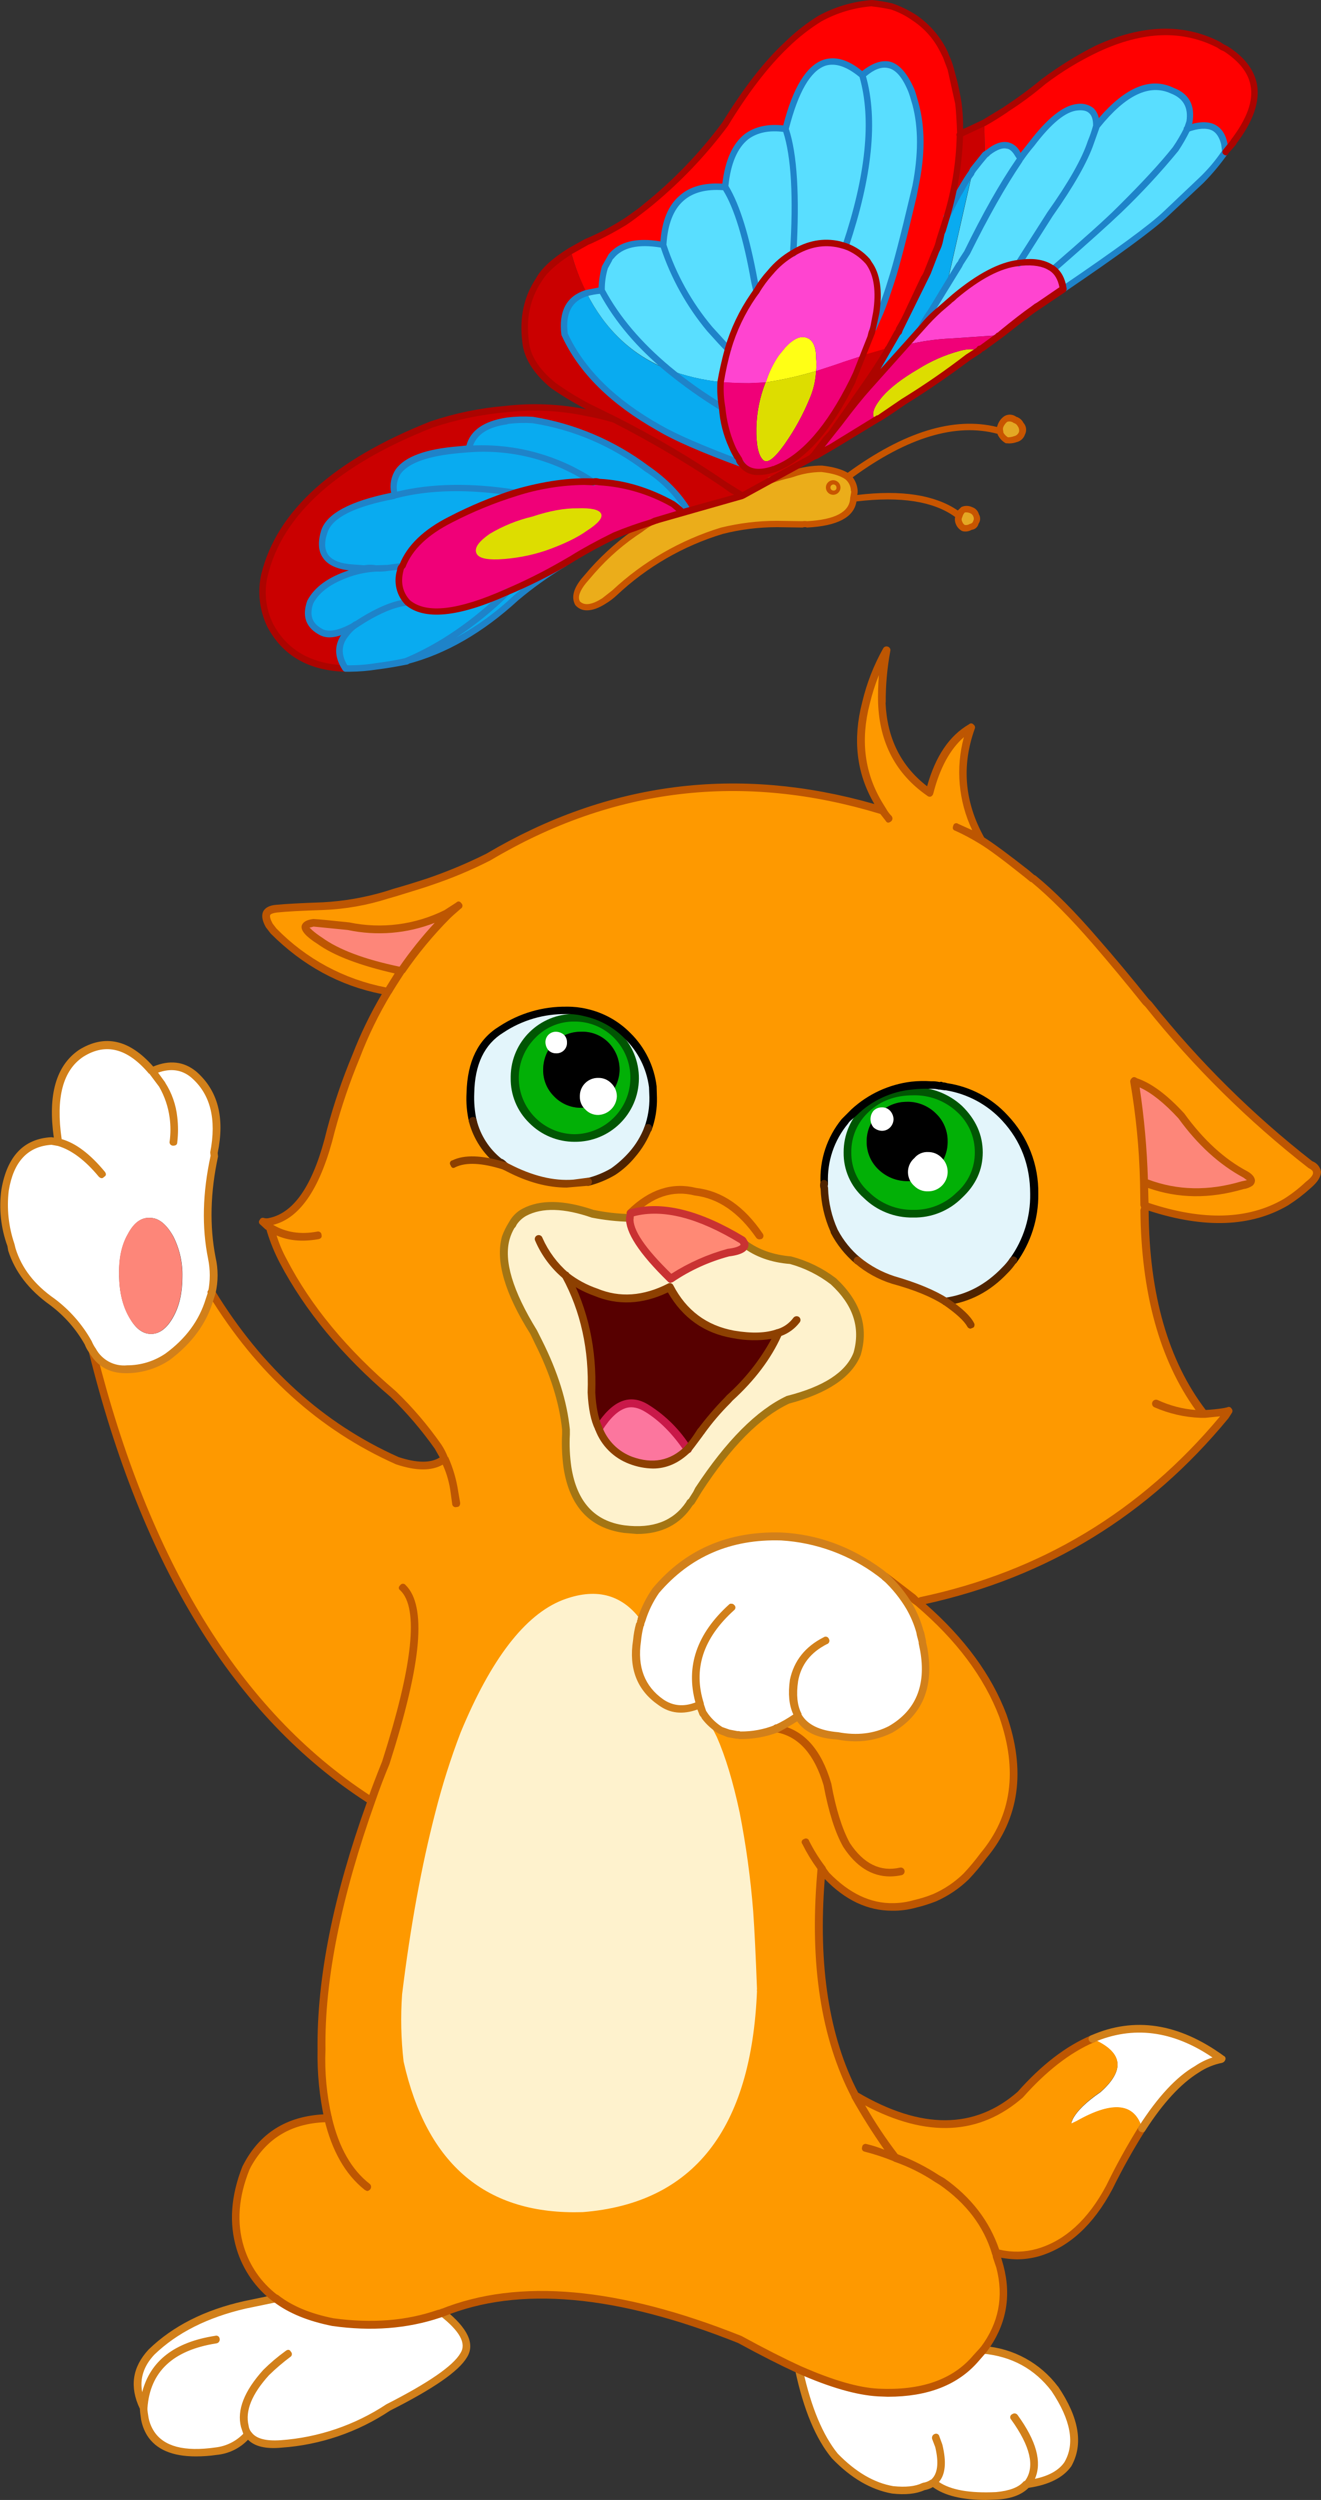
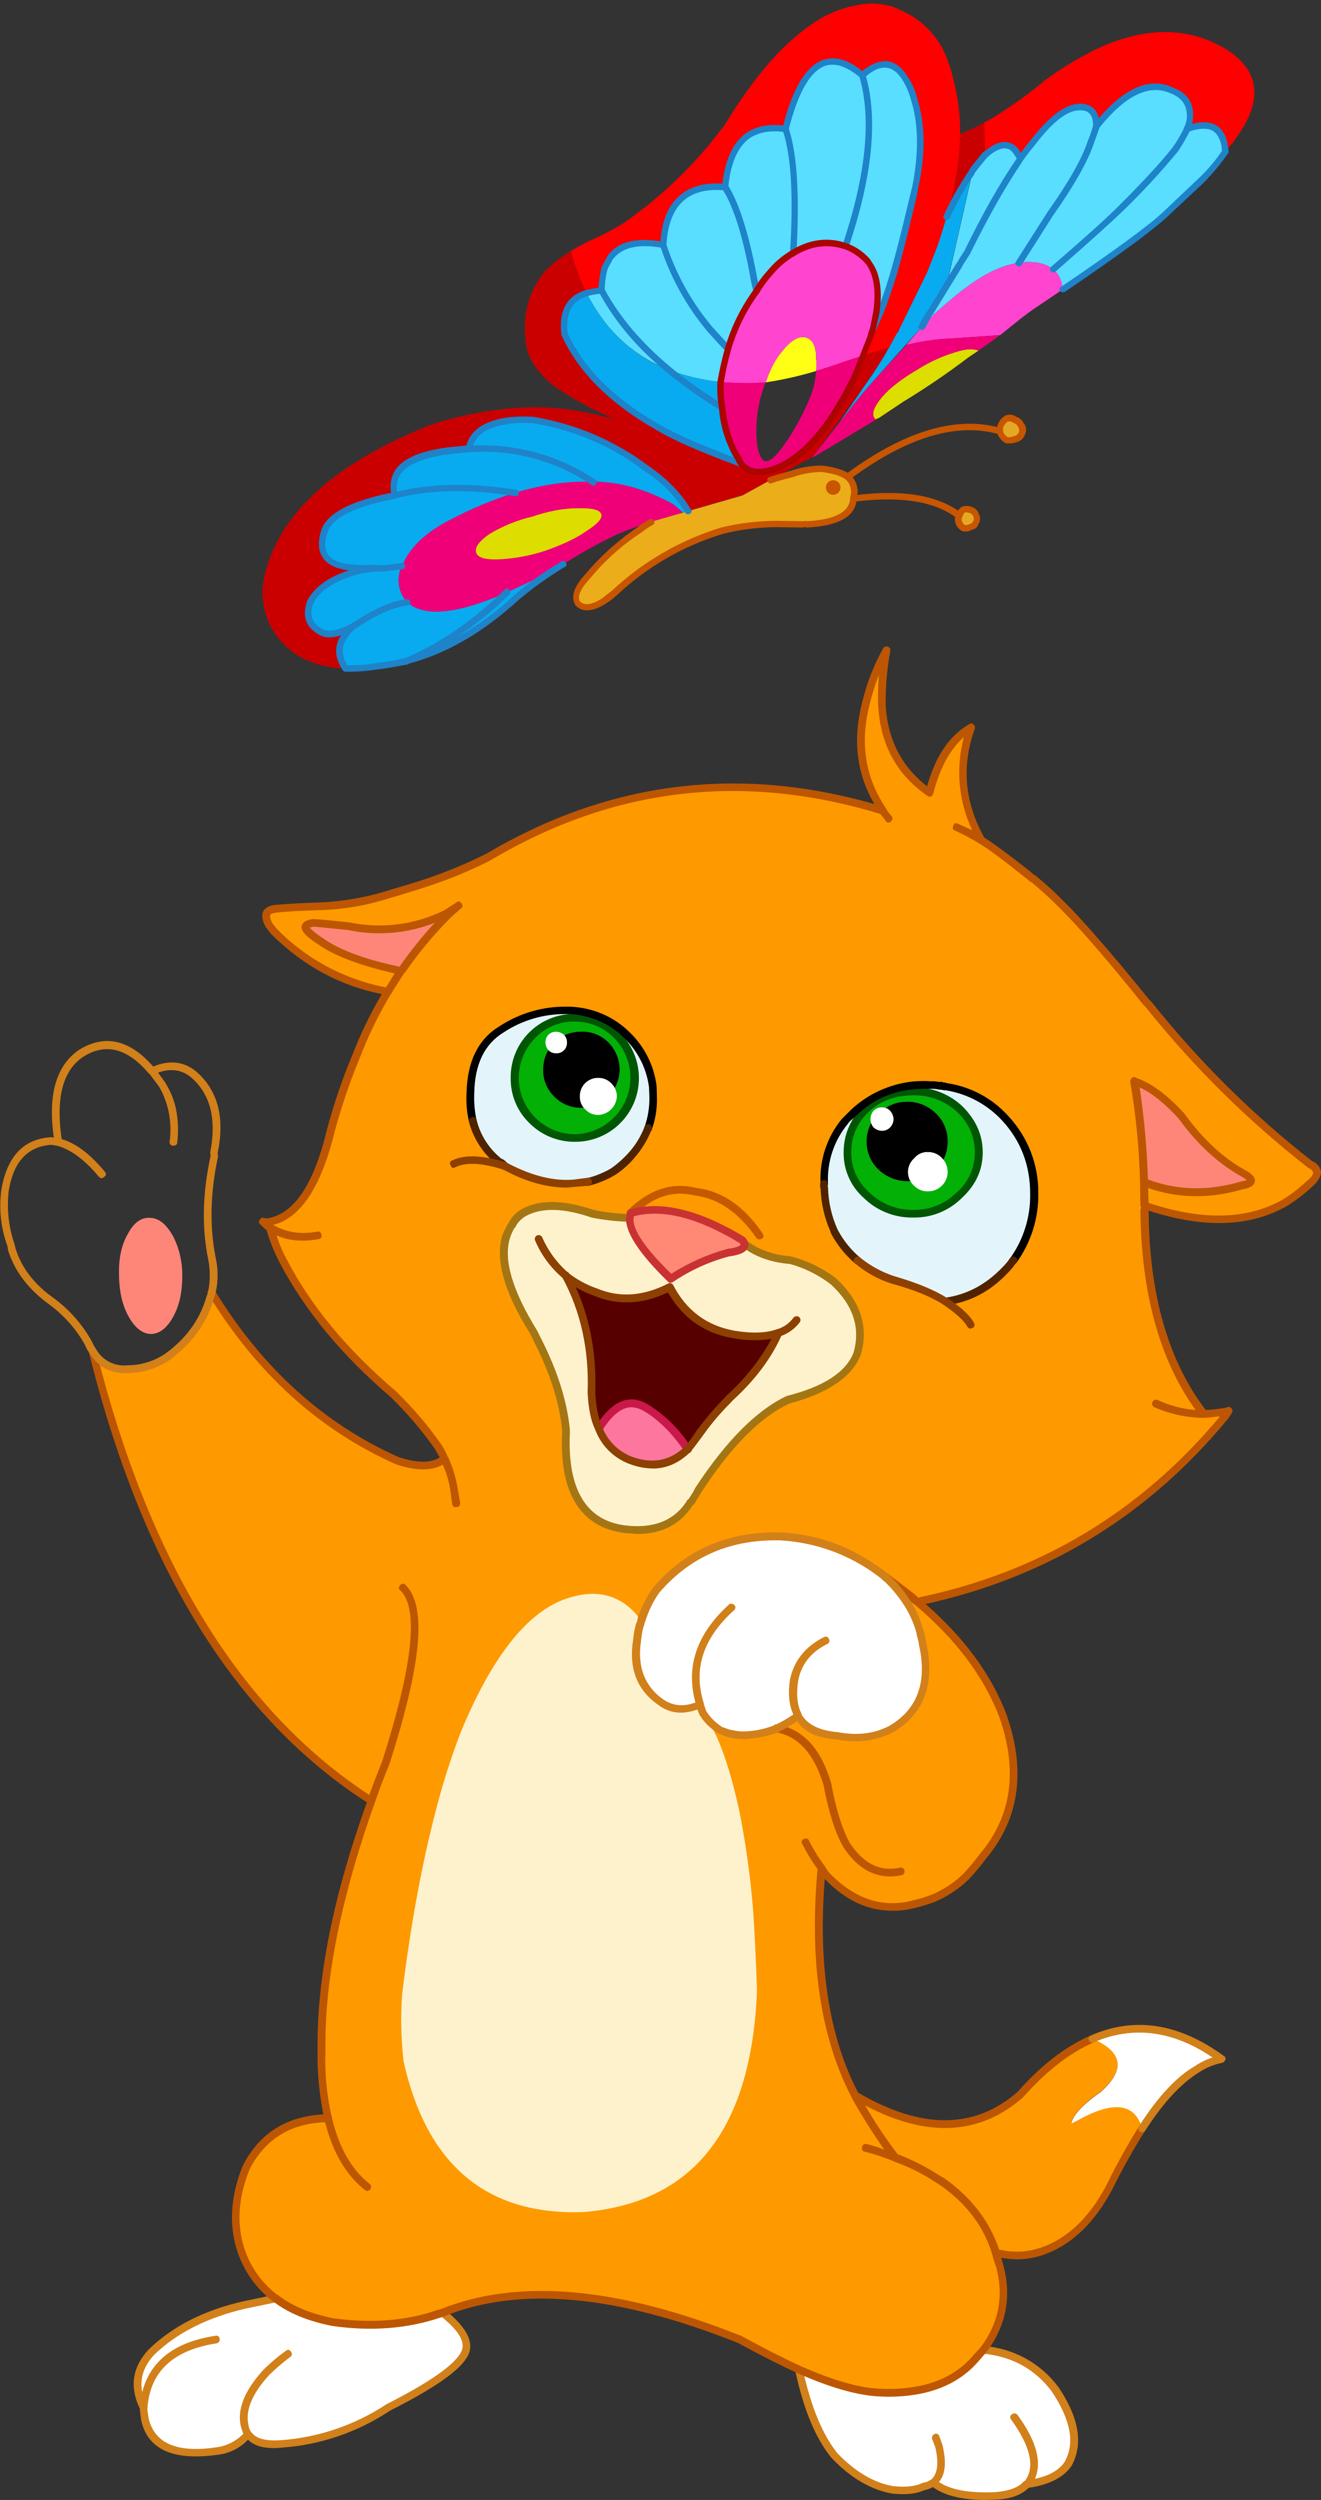
<svg xmlns="http://www.w3.org/2000/svg" version="1.0" id="Layer_1" x="0px" y="0px" viewBox="0 0 523.08 989.23" enable-background="new 0 0 523.08 989.23" xml:space="preserve">
  <rect x="0" y="0" width="523.08" height="989.23" fill="#333333" stroke="none" />
  <title>cats2_0021</title>
  <path fill="#FFFFFF" d="M473.84,818.77c3.011-1.946,6.363-3.304,9.88-4c-17.26-12.573-34.32-15.217-51.18-7.93  c12.073,5.187,13.17,12.187,3.29,21c-5.687,3.893-9.377,7.487-11.07,10.78l-0.15,0.45c-0.242,0.414-0.396,0.874-0.45,1.35l2.1-1  c14.467-8.18,23.133-7.18,26,3C459.367,831.047,466.56,823.163,473.84,818.77z" />
  <path fill="#FD8679" d="M158.81,384.32c5.313-7.854,11.378-15.172,18.11-21.85c1.407-1.431,2.907-2.767,4.49-4  c-1.531,1.262-3.186,2.364-4.94,3.29c-11.941,5.809-25.475,7.48-38.47,4.75l-13.77-1.35c-4.887,0.6-4.09,2.933,2.39,7  C133.313,377.073,144.043,381.127,158.81,384.32z" />
  <path fill="#FFFFFF" d="M360.1,635.74c-2.531-4.39-5.768-8.332-9.58-11.67c-0.681-0.513-1.332-1.063-1.95-1.65  c-11.341-8.621-24.989-13.675-39.21-14.52c-20.553-0.6-37.117,6.533-49.69,21.4c-2.499,3.513-4.414,7.406-5.67,11.53v0.3l-0.45,1.35  l-0.15,0.3c-0.662,2.09-1.065,4.252-1.2,6.44c-1.593,10.667,1.6,18.797,9.58,24.39c4.293,3.093,9.43,3.393,15.41,0.9  c0.23,1.032,0.565,2.037,1,3c0.203,0.597,0.508,1.156,0.9,1.65c1.628,2.224,3.724,4.064,6.14,5.39l3.14,1.35l4.49,0.75  c4.973,0.1,9.913-0.816,14.52-2.69c3.078-1.269,5.952-2.984,8.53-5.09c2.593,4.667,7.83,7.31,15.71,7.93  c7.78,1.493,14.78,0.647,21-2.54c11.273-6.587,15.663-17.063,13.17-31.43l-0.6-3v-0.15c-0.207-1.362-0.542-2.701-1-4  C363.405,642.157,362.021,638.795,360.1,635.74z" />
  <path fill="#FEF2CD" d="M277.19,674.5c-6,2.493-11.137,2.193-15.41-0.9c-8-5.587-11.193-13.717-9.58-24.39  c0.135-2.188,0.538-4.35,1.2-6.44l0.15-0.3l0.45-1.35l-0.45-0.45c-5.287-6.887-9.777-11.677-13.47-14.37  c-5.887-4.387-11.623-5.483-17.21-3.29c-8.18,3.193-16.41,9.33-24.69,18.41c-9.564,10.569-17.212,22.724-22.6,35.92  c-9.18,23.847-16.847,59.813-23,107.9c-0.9,14.967-0.85,26.3,0.15,34c4.587,20.453,13.967,36.667,28.14,48.64  c14.173,11.973,30.737,17.66,49.69,17.06c22.847-1.793,40.707-9.427,53.58-22.9c14-14.367,21.533-34.87,22.6-61.51  c-0.1-0.2,0.697-3.443,2.39-9.73c-1.2-41.407-7.087-73.283-17.66-95.63c-0.5-1.2-2.5-3.943-6-8.23c-4-4.887-6.097-7.48-6.29-7.78  c-0.392-0.495-0.697-1.053-0.9-1.65C277.813,676.547,277.448,675.538,277.19,674.5z" />
-   <path fill="#FFFFFF" d="M60.19,423.83c-8.98-10.773-18.313-13.107-28-7c-8.793,5.767-11.88,17.28-9.26,34.54  c-0.032,0.242,0.087,0.48,0.3,0.6h-0.3c-0.829-0.239-1.68-0.39-2.54-0.45c-10.18,0.593-16.31,7.027-18.39,19.3  c-0.863,7.359-0.098,14.819,2.24,21.85l0.45,1.8c2.667,8.28,8,15.213,16,20.8c5.77,4.411,10.63,9.899,14.31,16.16  c0.386,1.097,0.889,2.15,1.5,3.14c3.093,5.087,7.733,7.53,13.92,7.33c5.67-0.032,11.205-1.736,15.91-4.9  c8.58-6.287,14.117-13.82,16.61-22.6l0.9-2.84c0.898-4.546,0.898-9.224,0-13.77c-2.493-12.373-2.193-25.743,0.9-40.11V456  c2.667-13.567-0.027-23.843-8.08-30.83c-4.667-3.893-10.153-4.343-16.46-1.35 M47.2,504.82c-0.2-6.667,0.947-12.153,3.44-16.46  c2.393-4.587,5.393-6.733,9-6.44c3.293,0.1,6.293,2.543,9,7.33c2.5,4.955,3.734,10.452,3.59,16c0,6.287-1.197,11.573-3.59,15.86  c-2.493,4.487-5.437,6.73-8.83,6.73s-6.287-2.243-8.68-6.73c-2.54-4.393-3.86-9.833-3.96-16.32L47.2,504.82z" />
  <path fill="#FD8679" d="M72.16,505.24c0.144-5.548-1.09-11.045-3.59-16c-2.667-4.787-5.667-7.23-9-7.33  c-3.593-0.3-6.593,1.847-9,6.44c-2.493,4.293-3.64,9.78-3.44,16.46c0.1,6.487,1.397,11.923,3.89,16.31s5.387,6.63,8.68,6.73  c3.393,0,6.337-2.243,8.83-6.73C70.95,516.82,72.16,511.527,72.16,505.24z" />
  <path fill="#FD8679" d="M449.6,428c-0.074-0.183-0.253-0.302-0.45-0.3c2.329,13.256,3.616,26.673,3.85,40.13  c12.173,4.887,25.193,5.287,39.06,1.2c1.022-0.061,2.006-0.407,2.84-1c1-0.667,0.45-1.713-1.65-3.14  c-9.08-4.787-17.56-12.52-25.44-23.2C461.357,434.37,455.287,429.807,449.6,428z" />
  <path fill="#FE9900" d="M107.18,487l0.15,0.15h1.95l-2.24-1.2L107.18,487z" />
  <path fill="#FE9900" d="M351,257.41c-3.562,6.511-6.278,13.45-8.08,20.65c-3.893,15.167-2.097,28.737,5.39,40.71l1.35,2.1  c-55.107-16.867-107.2-10.783-156.28,18.25c-7.53,3.844-15.346,7.097-23.38,9.73c-2,0.8-7.637,2.547-16.91,5.24  c-8.121,2.629-16.562,4.139-25.09,4.49c-9.18,0.3-15.367,0.633-18.56,1c-4.193,0.2-5.14,2.393-2.84,6.58l1.65,2.24  c12.26,12.503,28.111,20.875,45.35,23.95c-4.991,8.188-9.247,16.802-12.72,25.74c-3.88,9.538-7.18,19.303-9.88,29.24  c-5.2,21.947-13.2,34.017-24,36.21c-0.936,0.199-1.904,0.199-2.84,0l1.5,1.5l3.59,2.1h-1.95c1.252,4.129,2.855,8.144,4.79,12  c9.58,18.46,24.147,36.02,43.7,52.68c6.498,6.39,12.409,13.351,17.66,20.8c0.972,1.45,1.774,3.007,2.39,4.64  c-4,3.393-10.237,3.643-18.71,0.75c-30-13.267-54.443-35.417-73.33-66.45l-0.9,2.84c-2.467,8.76-7.99,16.293-16.57,22.6  c-4.687,3.169-10.203,4.887-15.86,4.94c-6.187,0.2-10.827-2.243-13.92-7.33c20.967,84.387,57.43,143.49,109.39,177.31l1.35,0.3  l-1.95,4.94c-12.373,35.52-18.41,66.853-18.11,94c-0.175,9.055,0.728,18.099,2.69,26.94c-14.767,0.3-25.393,6.487-31.88,18.56  l-0.6,1.2c-4.58,11.427-5.323,21.993-2.23,31.7c2.414,7.909,7.235,14.869,13.79,19.91h0.3c5.887,4.487,13.37,7.63,22.45,9.43  c15.467,2.193,29.533,1.097,42.2-3.29l1.2-0.45c30.133-12.173,69.443-8.63,117.93,10.63c9.58,5.287,17.313,9.227,23.2,11.82  l0.3,0.15c12.773,5.587,23.15,8.587,31.13,9c17.46,0.8,30.43-3.74,38.91-13.62l2.84-3.29c7.48-9.88,9.627-20.853,6.44-32.92l-1.2-4  l-0.3-1.5c-3.593-11.373-10.677-20.707-21.25-28l-1.95-1.2c-5.249-3.423-10.872-6.234-16.76-8.38  c-5.829-7.817-11.127-16.015-15.86-24.54c-12-23.147-16.44-52.33-13.32-87.55l0.15-2.39c0.263,0.59,0.599,1.144,1,1.65l0.75,1  c8.08,8.58,16.96,12.77,26.64,12.57c2.883-0.027,5.751-0.43,8.53-1.2c2.67-0.59,5.276-1.441,7.78-2.54  c4.619-1.941,8.832-4.733,12.42-8.23c2.457-2.655,4.754-5.453,6.88-8.38c4.05-5.17,7.284-10.931,9.59-17.08  c3.593-11.473,2.993-24.243-1.8-38.31c-6.087-15.867-17.31-30.783-33.67-44.75l-0.3-0.3h0.15c0.12-0.213,0.358-0.332,0.6-0.3  l-0.15,0.3l1.95-0.45l-1.2,0.15c48.667-10.373,88.873-34.767,120.62-73.18l1.2-1.95l-1.35,0.3l-8.38,0.9  c-14.267-18.46-22-42.603-23.2-72.43L453.34,477l1.2,0.45c22.147,7.287,40.353,6.737,54.62-1.65c3.191-2.032,6.202-4.334,9-6.88  c4.387-3.493,4.587-6.237,0.6-8.23c-23.73-18.445-45.18-39.647-63.9-63.16l-1.2-1.2c-7.78-9.68-14.413-17.613-19.9-23.8  c-8.88-10.473-17.06-18.753-24.54-24.84h-0.3l-2.39-2.1c-9.18-7.187-15.18-11.577-18-13.17c-8.08-14.367-9.413-29.233-4-44.6  c-7.78,4.667-13.267,13.297-16.46,25.89c-12-8.38-18.287-20.253-18.86-35.62c-0.044-6.924,0.558-13.838,1.8-20.65 M449.6,428  c5.687,1.793,11.773,6.333,18.26,13.62c7.88,10.667,16.36,18.4,25.44,23.2c2.093,1.4,2.643,2.447,1.65,3.14  c-0.834,0.593-1.818,0.939-2.84,1c-13.867,4.093-26.887,3.693-39.06-1.2c-0.248-13.451-1.549-26.862-3.89-40.11  c0.197-0.002,0.376,0.117,0.45,0.3 M401.27,498.74l-3.27,3.81c-6.667,7.087-14.45,11.227-23.35,12.42  c-4.887-3.193-11.887-6.037-21-8.53c-5.119-1.657-9.889-4.244-14.07-7.63c-3.82-3.252-6.972-7.216-9.28-11.67V487  c-2.432-5.314-3.756-11.068-3.89-16.91c-0.3-0.562-0.3-1.238,0-1.8c-0.3-9.48,2.393-17.61,8.08-24.39c0.6-0.667,1.1-1.217,1.5-1.65  c0.701-0.747,1.449-1.448,2.24-2.1c6.171-5.991,14.206-9.689,22.77-10.48c2.532-0.293,5.083-0.394,7.63-0.3h0.45  c0.907-0.035,1.813,0.066,2.69,0.3h0.15l2.69,0.3h0.15c8.942,1.352,17.147,5.737,23.24,12.42c7.68,8.28,11.52,18.307,11.52,30.08  c0.017,4.966-0.691,9.908-2.1,14.67c-1.448,4.177-3.518,8.111-6.14,11.67 M138,366.51c12.996,2.715,26.527,1.03,38.46-4.79  c1.754-0.926,3.409-2.028,4.94-3.29c-1.583,1.233-3.083,2.569-4.49,4c-6.732,6.678-12.797,13.996-18.11,21.85  c-14.767-3.193-25.493-7.233-32.18-12.12c-6.487-4.093-7.283-6.427-2.39-7L138,366.51 M187.24,443.58  c-0.763-3.588-1.098-7.253-1-10.92c0.3-12,4.39-20.43,12.27-25.29c7.69-5.022,16.707-7.627,25.89-7.48  c2.571-0.014,5.133,0.289,7.63,0.9c6.274,1.336,12.005,4.515,16.46,9.13c5.473,5.383,8.992,12.44,10,20.05l0.15,4.34  c0.026,4.12-0.633,8.216-1.95,12.12c-1.629,3.753-3.744,7.277-6.29,10.48c-2.242,2.52-4.808,4.733-7.63,6.58  c-3.053,1.907-6.387,3.321-9.88,4.19l-5.69,0.6c-8.08,0.6-16.71-1.447-25.89-6.14l-1.2-0.6l-0.45-0.45  c-0.573-0.552-1.232-1.007-1.95-1.35c-5.228-4.04-8.924-9.739-10.48-16.16 M249.34,481.89l0.3-1.95  c10.573-2.993,23.293-0.6,38.16,7.18l6.29,3.74l0.75,1.35c4.667,3.593,10.753,5.787,18.26,6.58c6.144,1.528,11.901,4.325,16.9,8.21  c9.28,8.667,12.423,18.243,9.43,28.73c-3.293,8.18-12.373,14.217-27.24,18.11c-11.86,5.44-23.727,17.377-35.6,35.81l-2.84,4.49  l-0.9,1c-5.387,8.08-13.967,11.373-25.74,9.88c-12.773-1.793-20.257-9.923-22.45-24.39c-0.637-4.359-0.838-8.771-0.6-13.17v-1.8  c-1.1-10.973-4.743-22.597-10.93-34.87l-1.8-3.59c-10-15.767-13.69-28.337-11.07-37.71l1-2.39c0.175-0.847,0.592-1.625,1.2-2.24  c0.301-0.261,0.512-0.611,0.6-1c1.089-1.778,2.641-3.227,4.49-4.19c6.787-3.493,15.767-3.293,26.94,0.6  c4.878,1.012,9.839,1.564,14.82,1.65 M365.19,649.81l0.6,3c2.493,14.367-1.897,24.843-13.17,31.43c-6.187,3.193-13.187,4.04-21,2.54  c-7.88-0.6-13.117-3.243-15.71-7.93c-2.578,2.106-5.452,3.821-8.53,5.09c-4.607,1.874-9.547,2.79-14.52,2.69l-4.49-0.75l-3.14-1.35  c-2.355-1.293-4.401-3.081-6-5.24c1.748,2.572,3.299,5.273,4.64,8.08c3.393,7.68,6.393,17.607,9,29.78  c2.555,13.005,4.354,26.147,5.39,39.36c0.5,7.087,1,17.363,1.5,30.83c-0.2,0.1-0.2,0.2,0,0.3c-2.193,54.973-25.193,84.207-69,87.7  c-38.113,1.2-61.76-18.653-70.94-59.56c-1.028-8.842-1.229-17.761-0.6-26.64c3.293-26.84,7.683-50.84,13.17-72  c2.714-10.713,6.053-21.258,10-31.58c12-29.033,25.42-46.493,40.26-52.38c12.973-4.987,23.25-2.493,30.83,7.48l0.45,0.15  c1.264-4.122,3.185-8.012,5.69-11.52c12.573-14.867,29.137-22,49.69-21.4c14.221,0.845,27.869,5.899,39.21,14.52  c0.618,0.587,1.269,1.137,1.95,1.65c3.812,3.338,7.049,7.28,9.58,11.67c1.884,3.043,3.236,6.384,4,9.88c0.458,1.299,0.793,2.638,1,4  v0.15L365.19,649.81z" />
  <path fill="#FEF2CD" d="M234.54,480.25c-11.173-3.893-20.153-4.093-26.94-0.6c-1.849,0.963-3.401,2.412-4.49,4.19  c-0.088,0.389-0.299,0.739-0.6,1c-0.962,1.433-1.716,2.995-2.24,4.64c-2.593,9.38,1.097,21.95,11.07,37.71l1.8,3.59  c6.187,12.273,9.83,23.897,10.93,34.87v1.8c-0.238,4.399-0.037,8.811,0.6,13.17c2.193,14.467,9.677,22.597,22.45,24.39  c11.773,1.493,20.353-1.8,25.74-9.88l0.9-1l2.84-4.49c11.867-18.427,23.737-30.347,35.61-35.76  c14.867-3.893,23.947-9.93,27.24-18.11c2.993-10.473-0.157-20.063-9.45-28.77c-5-3.894-10.761-6.697-16.91-8.23  c-7.48-0.8-13.567-2.993-18.26-6.58c0.2,1.693-1.897,2.84-6.29,3.44c-8.146,2.258-15.901,5.741-23,10.33  c-11.173-10.873-16.56-18.903-16.16-24.09c-4.981-0.086-9.942-0.638-14.82-1.65 M224.08,504.76c3.58,2.785,7.566,5.005,11.82,6.58  c9.38,3.793,19.157,3.093,29.33-2.1c5.48,10.507,13.857,16.76,25.13,18.76c7.38,1.2,13.38,1,18-0.6  c-4.553,9.817-11.154,18.546-19.36,25.6l-1,1.2c-3.807,3.77-7.264,7.876-10.33,12.27c-2.667,3.793-4.463,6.187-5.39,7.18  c-6.287,6-13.72,7.397-22.3,4.19c-5.986-2.002-10.728-6.632-12.87-12.57c-1.593-3.393-2.54-8.133-2.84-14.22  c0.58-17.167-2.823-32.587-10.21-46.26L224.08,504.76z" />
  <path fill="#570000" d="M237.08,565.26c6.087-9.58,12.473-12.223,19.16-7.93c5.887,3.393,11.22,8.83,16,16.31  c0.9-1,2.697-3.393,5.39-7.18c3.078-4.399,6.549-8.509,10.37-12.28l1-1.2c8.187-7.056,14.771-15.781,19.31-25.59  c-4.587,1.593-10.587,1.793-18,0.6c-11.273-2-19.653-8.237-25.14-18.71c-10.18,5.187-19.957,5.887-29.33,2.1  c-4.254-1.575-8.24-3.795-11.82-6.58c7.38,13.667,10.773,29.08,10.18,46.24C234.527,557.127,235.487,561.867,237.08,565.26z" />
  <path fill="#FC769E" d="M237.08,565.26c2.153,5.949,6.915,10.581,12.92,12.57c8.58,3.193,16.013,1.797,22.3-4.19  c-4.787-7.48-10.12-12.917-16-16.31C249.573,553.037,243.167,555.68,237.08,565.26z" />
  <path fill="#FF8975" d="M249.66,480l-0.3,1.95c-0.4,5.187,4.987,13.217,16.16,24.09c7.099-4.589,14.854-8.072,23-10.33  c4.387-0.6,6.483-1.747,6.29-3.44l-0.75-1.35C276.427,480.213,261.627,476.573,249.66,480z" />
  <path fill="#E3F5FB" d="M186.2,432.66c-0.098,3.667,0.237,7.332,1,10.92c1.556,6.421,5.252,12.12,10.48,16.16  c0.718,0.343,1.377,0.798,1.95,1.35l0.45,0.45l1.2,0.6c9.18,4.667,17.81,6.713,25.89,6.14l5.69-0.6  c3.493-0.869,6.827-2.283,9.88-4.19c2.822-1.847,5.388-4.06,7.63-6.58c2.546-3.203,4.661-6.727,6.29-10.48  c1.317-3.904,1.976-8,1.95-12.12l-0.12-4.31c-1.008-7.61-4.527-14.667-10-20.05c-4.458-4.635-10.201-7.828-16.49-9.17  c-2.497-0.611-5.059-0.914-7.63-0.9c-9.183-0.147-18.2,2.458-25.89,7.48c-7.88,4.887-11.97,13.317-12.27,25.29 M210.75,409.65  c4.397-4.509,10.463-6.999,16.76-6.88c6.29-0.081,12.341,2.403,16.76,6.88c4.502,4.473,7.024,10.564,7,16.91  c-0.109,13.099-10.701,23.691-23.8,23.8c-13.15-0.001-23.809-10.662-23.808-23.812c0-6.365,2.55-12.465,7.078-16.938L210.75,409.65z  " />
  <path fill="#02B006" d="M227.51,402.73c-6.297-0.119-12.363,2.371-16.76,6.88c-9.279,9.279-9.28,24.323-0.001,33.602  s24.323,9.28,33.602,0.001c4.43-4.429,6.931-10.429,6.96-16.693c0.024-6.346-2.498-12.437-7-16.91  c-4.419-4.477-10.47-6.961-16.76-6.88 M219.47,433.86c-2.853-2.792-4.424-6.639-4.34-10.63c0.008-4.017,1.563-7.877,4.34-10.78  c2.903-2.759,6.776-4.264,10.78-4.19c3.97-0.129,7.816,1.387,10.63,4.19c2.858,2.862,4.471,6.736,4.49,10.78  c-0.113,8.303-6.817,15.007-15.12,15.12c-4.076,0.07-7.999-1.556-10.83-4.49L219.47,433.86z" />
  <path d="M230.2,408.26c-4.004-0.074-7.877,1.431-10.78,4.19c-2.777,2.903-4.332,6.763-4.34,10.78  c-0.084,3.991,1.487,7.838,4.34,10.63c2.819,2.921,6.721,4.546,10.78,4.49c8.303-0.113,15.007-6.817,15.12-15.12  c-0.019-4.044-1.632-7.918-4.49-10.78C238.016,409.647,234.17,408.131,230.2,408.26z" />
  <path fill="#E3F5FB" d="M401.26,498.81c5.458-7.689,8.34-16.911,8.23-26.34c0-11.773-3.84-21.8-11.52-30.08  c-6.087-6.664-14.276-11.038-23.2-12.39h-0.15l-2.69-0.3c-0.929-0.226-1.884-0.327-2.84-0.3c-2.701-0.104-5.407,0.046-8.08,0.45  v-0.15c-8.557,0.795-16.585,4.493-22.75,10.48c-0.791,0.652-1.539,1.353-2.24,2.1c-0.4,0.4-0.9,0.95-1.5,1.65  c-5.687,6.787-8.38,14.917-8.08,24.39c-0.3,0.562-0.3,1.238,0,1.8c0.135,5.832,1.455,11.575,3.88,16.88v0.15  c2.308,4.454,5.46,8.418,9.28,11.67c4.181,3.386,8.951,5.973,14.07,7.63c9.08,2.493,16.08,5.337,21,8.53  c8.88-1.2,16.663-5.34,23.35-12.42l3.29-3.74 M387.64,456c0.036,6.51-2.812,12.702-7.78,16.91c-4.835,4.827-11.429,7.474-18.26,7.33  c-6.932,0.16-13.636-2.479-18.6-7.32c-4.834-4.281-7.552-10.464-7.44-16.92c-0.114-6.54,2.597-12.813,7.44-17.21  c5.022-4.689,11.692-7.205,18.56-7c6.772-0.167,13.335,2.349,18.26,7C385.033,443.683,387.64,449.42,387.64,456z" />
  <path fill="#02B006" d="M379.86,472.92c4.97-4.21,7.819-10.406,7.78-16.92c0-6.587-2.593-12.323-7.78-17.21  c-4.925-4.651-11.488-7.167-18.26-7c-6.868-0.205-13.538,2.311-18.56,7c-4.858,4.39-7.584,10.663-7.48,17.21  c-0.112,6.456,2.606,12.639,7.44,16.92c4.952,4.835,11.64,7.476,18.56,7.33c6.831,0.144,13.425-2.503,18.26-7.33 M359.32,435.92  c4.204,0.012,8.235,1.679,11.22,4.64c2.982,2.848,4.66,6.797,4.64,10.92c0.088,4.268-1.591,8.383-4.64,11.37  c-6.343,5.989-16.257,5.989-22.6,0c-3.162-2.921-4.909-7.066-4.79-11.37c0.009-4.152,1.77-8.106,4.85-10.89  c2.991-3.026,7.096-4.686,11.35-4.59L359.32,435.92z" />
  <path d="M370.58,440.59c-2.996-2.945-7.029-4.594-11.23-4.59c-4.254-0.096-8.359,1.564-11.35,4.59  c-3.066,2.801-4.805,6.767-4.79,10.92c-0.121,4.307,1.625,8.456,4.79,11.38c6.343,5.989,16.257,5.989,22.6,0  c3.049-2.987,4.728-7.102,4.64-11.37C375.257,447.391,373.572,443.437,370.58,440.59z" />
  <path fill="#FFFFFF" d="M98.2,963.19c2.193,3.193,6.527,4.49,13,3.89c15.186-1.074,29.832-6.077,42.5-14.52  c16.76-8.48,26.737-15.313,29.93-20.5c2.893-4.487,0.05-10.123-8.53-16.91l-1.2,0.45c-12.667,4.387-26.733,5.483-42.2,3.29  c-9.08-1.793-16.563-4.937-22.45-9.43L97,912c-15.333,3.493-27.667,9.73-37,18.71c-6.087,6.387-7.133,13.77-3.14,22.15v0.75  c0,0.2,0.15,1.347,0.45,3.44c0.369,2.024,1.13,3.957,2.24,5.69c4.293,6.587,12.96,8.98,26,7.18  C90.49,969.437,95.038,967.017,98.2,963.19z" />
  <path fill="#FE9900" d="M371.18,862.17l1.95,1.2c10.573,7.287,17.657,16.62,21.25,28c5.435,1.498,11.175,1.498,16.61,0  c11.473-3.193,20.903-11.773,28.29-25.74c3.739-8.1,8.084-15.905,13-23.35c-2.893-10.18-11.56-11.18-26-3l-2.1,1  c0.054-0.476,0.208-0.936,0.45-1.35l0.15-0.45c1.693-3.293,5.383-6.887,11.07-10.78c9.88-8.78,8.783-15.78-3.29-21  c-9.707,4.16-19.293,11.593-28.76,22.3c-17.66,15.267-39.41,15.367-65.25,0.3c4.733,8.525,10.031,16.723,15.86,24.54  C360.299,855.969,365.925,858.764,371.18,862.17z" />
  <path fill="#FFFFFF" d="M406.65,982.95c7.78-1.1,13.167-3.693,16.16-7.78c4.587-8,2.89-17.977-5.09-29.93  c-6.813-8.921-17.099-14.524-28.29-15.41l-2.84,3.29c-8.48,9.88-21.45,14.42-38.91,13.62c-8-0.4-18.377-3.4-31.13-9h-0.15  c3.293,15.267,7.983,26.6,14.07,34c7.38,7.48,15.013,11.97,22.9,13.47c5.087,0.6,9.177,0.2,12.27-1.2  c1.401-0.26,2.729-0.823,3.89-1.65c5.187,4.093,13.52,5.84,25,5.24c5.687-0.4,9.687-1.947,12-4.64h0.15L406.65,982.95z" />
  <path fill="#E4A824" d="M401.86,166c-0.95-0.718-2.226-0.834-3.29-0.3c-0.997,0.654-1.777,1.591-2.24,2.69  c-0.185,0.731-0.236,1.49-0.15,2.24l0.15,0.9c0.487,1.179,1.391,2.137,2.54,2.69c1.166,0.192,2.363,0.035,3.44-0.45  c1.094-0.408,1.998-1.206,2.54-2.24c0.496-1.214,0.264-2.604-0.6-3.59C403.772,166.978,402.9,166.27,401.86,166z" />
  <path fill="#FFFF15" d="M323.14,140.38c-0.3-3.793-1.547-6.037-3.74-6.73c-2.393-0.9-5.187,0.347-8.38,3.74l-2.69,3.29  c-2.225,3.265-3.942,6.849-5.09,10.63c6.73-1.031,13.379-2.531,19.9-4.49c0.2-1.691,0.2-3.399,0-5.09V140.38z" />
  <path fill="#DDDD00" d="M347.83,165.52l9.88-6.58c8.876-5.389,17.467-11.234,25.74-17.51l4-2.69c-1.893-0.8-4.437-0.75-7.63,0.15  c-5.761,1.575-11.258,3.994-16.31,7.18c-6.187,3.593-10.877,7.187-14.07,10.78c-3.293,3.893-4.39,6.737-3.29,8.53  c0.201,0.254,0.458,0.459,0.75,0.6l0.6-0.45h0.3L347.83,165.52z" />
  <path fill="#E4A824" d="M381.35,201.74c-0.786,0.577-1.322,1.431-1.5,2.39c-0.596,0.781-0.655,1.847-0.15,2.69  c0.341,0.922,0.973,1.708,1.8,2.24c0.989,0.245,2.035,0.024,2.84-0.6c1.002-0.115,1.833-0.828,2.1-1.8  c0.497-0.881,0.497-1.959,0-2.84c-0.285-0.989-1.093-1.739-2.1-1.95C383.444,201.278,382.294,201.228,381.35,201.74z" />
  <path fill="#59DEFF" d="M484.77,56.87c-1.6-6.887-6.523-8.843-14.77-5.87c0.51-0.875,0.849-1.839,1-2.84  c0.9-6-1.343-10.14-6.73-12.42c-9.08-4.293-19.107,0.397-30.08,14.07c-0.562,2.158-1.311,4.263-2.24,6.29  c-2.4,7.267-7.79,16.803-16.17,28.61L403.35,104l1-0.15c4.987-0.5,8.927,0.2,11.82,2.1l0.15,0.15l0.45,0.3  c2.32,1.727,3.653,4.42,4,8.08c21.753-14.767,35.373-24.743,40.86-29.93l14.07-13.32c3.574-3.385,6.766-7.15,9.52-11.23  L484.77,56.87z" />
  <path fill="#FF0000" d="M485.22,19.31l-2.69-1.5c-14.167-7.28-30.23-6.78-48.19,1.5c-7.414,3.632-14.477,7.941-21.1,12.87  c-4.65,3.957-9.553,7.605-14.68,10.92l-0.45,0.3c-2.685,1.87-5.483,3.57-8.38,5.09L390,61.21l1.35-0.9  c5.187-4.093,9.077-3.843,11.67,0.75c0.414,0.599,0.744,1.251,0.98,1.94c1.357-2.14,2.91-4.149,4.64-6  c6.787-9.18,12.787-14.07,18-14.67c5.087-0.4,7.63,2.093,7.63,7.48c10.973-13.667,21-18.357,30.08-14.07  c5.387,2.293,7.63,6.433,6.73,12.42c-0.175,1.007-0.542,1.971-1.08,2.84c8.28-2.993,13.22-1.047,14.82,5.84l0.4,3.16l1.35-1.65  c0.465-0.763,1.077-1.426,1.8-1.95v-0.3C500.437,40.353,499.387,28.09,485.22,19.31z" />
  <path fill="#FF44D0" d="M377.91,117.33l-6.14,5.24c-1.693,1.493-3.937,3.737-6.73,6.73l-6.14,7.18  c5.788-1.429,11.704-2.28,17.66-2.54L396,132.6l0.45-0.3c5.687-4.667,9.827-7.91,12.42-9.73l12-8.08  c-0.4-3.893-1.897-6.687-4.49-8.38l-0.45-0.15h0.3c-2.893-1.893-6.833-2.593-11.82-2.1l-1,0.15  C396.09,104.91,387.59,109.35,377.91,117.33z" />
  <path fill="#CA0000" d="M390,61.21l-0.3-12.72c-3.063,1.74-6.252,3.248-9.54,4.51c-0.102,0.133-0.102,0.317,0,0.45  c-0.107,9.367-1.853,20.133-5.24,32.3c2.893-5.887,4.69-9.43,5.39-10.63c1.793-2.993,3.24-5.237,4.34-6.73l0.6-1.2L390,61.21z" />
  <path fill="#59DEFF" d="M404,63c-0.21-0.688-0.513-1.344-0.9-1.95c-2.593-4.587-6.483-4.837-11.67-0.75l-1.35,0.9l-4.79,6  l-10.33,45.5l7.89-12.7c7.38-14.967,14.213-27.04,20.5-36.22L404,63z" />
  <path fill="#59DEFF" d="M371.78,122.57l6.14-5.24c9.68-8,18.16-12.44,25.44-13.32l12.42-19.31c8.38-11.8,13.767-21.327,16.16-28.58  c0.928-2.027,1.678-4.132,2.24-6.29c0-5.387-2.543-7.88-7.63-7.48c-5.187,0.6-11.187,5.49-18,14.67  c-1.698,1.849-3.221,3.851-4.55,5.98l-0.6,0.75c-6.287,9.18-13.12,21.253-20.5,36.22l-12.72,20.5l-1.5,2.84l-0.75,0.9L365,129.3  C367.82,126.307,370.08,124.063,371.78,122.57z" />
-   <path fill="#DDDD00" d="M323.14,146.81c-6.521,1.959-13.17,3.459-19.9,4.49l-0.15,0.15c-2.248,5.742-3.463,11.835-3.59,18  c-0.1,6.587,0.797,10.777,2.69,12.57c1.593,1.593,4.437-0.503,8.53-6.29c3.951-5.615,7.265-11.652,9.88-18  C322.096,154.272,322.956,150.573,323.14,146.81z" />
  <path fill="#59DEFF" d="M362.5,73.63c2.493-12.373,2.493-23.25,0-32.63l-1.65-5.24c-4.567-11.367-11.05-13.31-19.45-5.83  c5.187,16.96,2.993,39.46-6.58,67.5c3.384,1.26,6.413,3.318,8.83,6l0.45,0.75c3.193,4.487,4.193,11.023,3,19.61l-1.35,6.29  l2.84-6.44c2.393-6.487,3.84-10.677,4.34-12.57c1.893-5.687,4.787-16.86,8.68-33.52L362.5,73.63z" />
  <path fill="#59DEFF" d="M314.16,100.12c6-3.793,12.087-4.89,18.26-3.29l2.39,0.6c9.58-28.033,11.773-50.533,6.58-67.5  C327.623,18.057,317.493,25.08,311,51C314.5,61,315.553,77.373,314.16,100.12z" />
  <path fill="#59DEFF" d="M287.07,74.08c4.587,6.987,8.427,19.32,11.52,37c0.49,1.349,0.792,2.759,0.9,4.19  c1.586-2.639,3.389-5.141,5.39-7.48c2.669-3.019,5.802-5.595,9.28-7.63C315.553,77.387,314.5,61,311,51  C296.84,48.927,288.863,56.62,287.07,74.08z" />
  <path fill="#59DEFF" d="M280.93,130.05c-8.129-9.756-14.323-20.973-18.25-33.05c-9.88-1.893-16.813-0.397-20.8,4.49l-2.24,4.34  c-1.022,2.934-1.529,6.023-1.5,9.13c6,11.073,14.78,21.5,26.34,31.28c6.762,2.53,13.819,4.19,21,4.94  c0.662-4.446,1.594-8.847,2.79-13.18C286.37,136.093,283.923,133.443,280.93,130.05z" />
  <path fill="#59DEFF" d="M288.27,138c2.22-7.478,5.594-14.563,10-21l1.2-1.8c-0.108-1.431-0.41-2.841-0.9-4.19  c-3.093-17.66-6.933-29.993-11.52-37c-15.333-1.2-23.463,6.433-24.39,22.9c3.928,12.084,10.125,23.308,18.26,33.07  C283.92,133.42,286.37,136.093,288.27,138z" />
  <path fill="#09ABF0" d="M285.42,151.15c-7.181-0.75-14.238-2.41-21-4.94c6.807,5.487,13.955,10.537,21.4,15.12  C285.446,157.95,285.313,154.549,285.42,151.15z" />
  <path fill="#FF0000" d="M353.22,2.54c-2.592-0.684-5.251-1.086-7.93-1.2c-7.272,0.385-14.349,2.49-20.65,6.14  c-4.771,2.994-9.233,6.455-13.32,10.33c-7.887,7.46-15.97,17.937-24.25,31.43c-8.947,12.16-19.465,23.082-31.28,32.48L247.41,88  c-4.498,2.796-9.201,5.247-14.07,7.33l-1,0.45c-2.993,1.593-5.09,2.79-6.29,3.59c1.478,5.752,3.574,11.328,6.25,16.63  c1.897-0.577,3.859-0.912,5.84-1c-0.029-3.107,0.478-6.196,1.5-9.13l2.24-4.34c4-4.887,10.933-6.383,20.8-4.49  c0.9-16.46,9.03-24.093,24.39-22.9c1.793-17.5,9.77-25.213,23.93-23.14c6.487-25.94,16.613-32.973,30.38-21.1  c8.413-7.46,14.903-5.503,19.47,5.87L362.5,41c2.493,9.38,2.493,20.257,0,32.63l-0.9,3.89c-3.893,16.667-6.787,27.84-8.68,33.52  c-0.5,1.893-1.947,6.083-4.34,12.57l-2.84,6.44l-3.59,10.48c0.3-0.1,3.593-1.047,9.88-2.84l3.29-6.14h0.3l0.45-1.2l11.07-22.6  l3.29-8.38c0.626-1.468,1.177-2.966,1.65-4.49l1.2-3.74c1-3.393,1.55-5.19,1.65-5.39c3.38-12.167,5.123-22.94,5.23-32.32  c-0.102-0.133-0.102-0.317,0-0.45c0.112-6.909-0.691-13.802-2.39-20.5l-1.35-5.24c-0.1-0.3-0.7-1.997-1.8-5.09  c-0.6-1.3-1.05-2.247-1.35-2.84c-2.717-4.979-6.58-9.24-11.27-12.43C359.206,5.18,356.268,3.727,353.22,2.54z" />
  <path fill="#09ABF0" d="M232.3,116c-6.987,2.193-9.88,7.68-8.68,16.46c6.587,14.267,19.107,26.6,37.56,37  c6.087,3.593,16.863,8.283,32.33,14.07c-0.438-0.577-0.745-1.242-0.9-1.95c-0.187-0.26-0.387-0.511-0.6-0.75  c-0.4-0.6-1.147-1.933-2.24-4c-2.08-4.906-3.392-10.104-3.89-15.41c-7.445-4.583-14.593-9.633-21.4-15.12  C250.407,140.653,239.68,130.553,232.3,116z" />
  <path fill="#59DEFF" d="M238.13,114.94c-1.981,0.088-3.943,0.423-5.84,1c7.38,14.567,18.107,24.643,32.18,30.23  C252.897,136.423,244.117,126.013,238.13,114.94z" />
  <path fill="#FF44D0" d="M304.88,107.75c-2.001,2.339-3.804,4.841-5.39,7.48l-1.2,1.8c-4.406,6.437-7.78,13.522-10,21  c-1.212,4.328-2.161,8.727-2.84,13.17c3.793,0.3,7.533,0.45,11.22,0.45l6.44-0.3h0.15c1.148-3.781,2.865-7.365,5.09-10.63l2.69-3.29  c3.193-3.393,5.987-4.64,8.38-3.74c2.193,0.667,3.44,2.91,3.74,6.73v1.35c0.2,1.691,0.2,3.399,0,5.09  c5.587-1.793,9.18-2.99,10.78-3.59l8.23-2.69l3.59-10.48l1.35-6.29c1.2-8.58,0.2-15.117-3-19.61l-0.45-0.75  c-2.417-2.682-5.446-4.74-8.83-6l-2.39-0.6c-6.187-1.593-12.273-0.497-18.26,3.29C310.696,102.167,307.557,104.736,304.88,107.75z" />
  <path fill="#09ABF0" d="M370.43,99.37l-3.29,8.38l-11.07,22.6l-0.45,1.2h-0.3l-3.32,6.13c-0.414,0.422-0.722,0.936-0.9,1.5  c-2.493,4.293-5.437,8.833-8.83,13.62l-9.88,14.37c4.987-6.387,8.727-11.027,11.22-13.92L365,129.3l2.84-5.09l0.75-0.9l6.29-10.63  l10.33-45.5l-0.6,1.2c-1.1,1.493-2.547,3.737-4.34,6.73c-0.667,1.2-2.463,4.743-5.39,10.63c-0.1,0.2-0.65,1.997-1.65,5.39l-1.2,3.74  C371.573,96.396,371.039,97.898,370.43,99.37z" />
  <path fill="#F00078" d="M342.14,140.53l-8.23,2.69c-1.593,0.6-5.187,1.797-10.78,3.59c-0.184,3.763-1.044,7.462-2.54,10.92  c-2.615,6.348-5.929,12.385-9.88,18c-4.093,5.787-6.937,7.883-8.53,6.29c-1.893-1.793-2.79-5.983-2.69-12.57  c0.127-6.165,1.342-12.258,3.59-18l0.15-0.15h-0.15l-6.44,0.3c-3.693,0-7.433-0.15-11.22-0.45c-0.091,3.4,0.06,6.802,0.45,10.18  c0.498,5.306,1.81,10.504,3.89,15.41c1.1,2.093,1.847,3.427,2.24,4c0.213,0.239,0.413,0.49,0.6,0.75  c0.155,0.708,0.462,1.373,0.9,1.95c2.493,3.393,6.633,4.14,12.42,2.24l1-0.3c11.273-4.387,21.5-16.01,30.68-34.87l0.3-0.3  L342.14,140.53z" />
  <path fill="#09ABF0" d="M156.42,195.9c13.367-3.593,29.33-3.927,47.89-1c11.073-3.193,21.3-4.59,30.68-4.19  c-14.497-9.72-31.834-14.298-49.24-13l-3.74,0.3C162.357,179.463,153.827,185.427,156.42,195.9z" />
  <path fill="#09ABF0" d="M149.09,224.79l10.18-0.9c2.893-7.187,9.28-13.273,19.16-18.26c8.289-4.364,16.954-7.972,25.89-10.78  c-18.56-2.893-34.523-2.56-47.89,1c-16.667,3.293-25.947,8.033-27.84,14.22c-2.993,8.78,0.847,13.62,11.52,14.52l4.19,0.15  C145.896,224.657,147.496,224.673,149.09,224.79z" />
  <path fill="#09ABF0" d="M159.26,223.89l-10.18,0.9c-3.1,0.172-6.166,0.726-9.13,1.65c-8.667,2.593-14.353,6.483-17.06,11.67  c-1.793,5.287-0.547,9.177,3.74,11.67c3.093,2,7.783,1.153,14.07-2.54c8.48-5.487,15.363-8.43,20.65-8.83  c-3.193-3.493-4.193-7.683-3-12.57C158.372,225.093,158.702,224.387,159.26,223.89z" />
  <path fill="#09ABF0" d="M161.36,238.4c-5.287,0.4-12.17,3.343-20.65,8.83c-1.491,1.087-2.803,2.399-3.89,3.89  c-3.093,4.093-3.093,8.583,0,13.47c4.207,0.013,8.408-0.288,12.57-0.9c5.187-0.8,9.027-1.5,11.52-2.1  c14.067-6.087,27.337-15.167,39.81-27.24C181.26,242.937,168.14,244.287,161.36,238.4z" />
  <path fill="#09ABF0" d="M204.46,236.46c5.693-4.98,11.859-9.391,18.41-13.17c-8,4.387-15.383,8.077-22.15,11.07  c-12.48,12.073-25.75,21.153-39.81,27.24C176.303,257.507,190.82,249.127,204.46,236.46z" />
  <path fill="#F00078" d="M243.37,211.91c4.695-2.125,9.55-3.877,14.52-5.24l1.35-0.6l11.07-3.29l-0.15-0.3l-3.59-3  c-10-5.487-19.777-8.43-29.33-8.83c-0.733-0.204-1.507-0.204-2.24,0c-9.38-0.4-19.607,0.997-30.68,4.19  c-8.936,2.808-17.601,6.416-25.89,10.78c-9.88,4.987-16.267,11.073-19.16,18.26c-0.555,0.499-0.88,1.204-0.9,1.95  c-1.2,4.887-0.2,9.077,3,12.57c6.787,5.887,19.907,4.553,39.36-4c6.787-2.993,14.17-6.683,22.15-11.07l3.89-2.39  C232.139,217.638,237.681,214.624,243.37,211.91z" />
  <path fill="#DDDD00" d="M188.6,218.8c0.667,1.893,3.61,2.74,8.83,2.54c6.317-0.299,12.565-1.456,18.57-3.44  c7.087-2.493,12.573-5.137,16.46-7.93c4.487-2.893,6.333-5.137,5.54-6.73c-0.793-1.593-3.887-2.293-9.28-2.1  c-5.087-0.1-11.087,0.997-18,3.29c-5.957,1.411-11.66,3.732-16.91,6.88C189.537,214.31,187.8,216.807,188.6,218.8z" />
  <path fill="#09ABF0" d="M235,190.66c0.733-0.204,1.507-0.204,2.24,0c9.58,0.4,19.357,3.343,29.33,8.83l3.59,3l0.15,0.3l2.24-0.6  c-3.693-6.187-9.18-11.773-16.46-16.76c-13.204-9.977-28.657-16.557-45-19.16c-3.392-0.333-6.813-0.232-10.18,0.3  c-8.88,1.2-13.92,4.89-15.12,11.07C203.188,176.355,220.514,180.939,235,190.66z" />
  <path fill="#F00078" d="M376.56,133.94c-5.956,0.26-11.872,1.111-17.66,2.54l-15.27,16.76c-2.493,2.893-6.233,7.533-11.22,13.92  l-10.18,13l-0.9,0.9l1.5-0.6l24.1-14.46c-0.292-0.141-0.549-0.346-0.75-0.6c-1.1-1.793-0.003-4.637,3.29-8.53  c3.193-3.593,7.883-7.187,14.07-10.78c5.052-3.186,10.549-5.605,16.31-7.18c3.193-0.9,5.737-0.95,7.63-0.15  c0.333-0.38,0.742-0.687,1.2-0.9l6.29-4.49c0.277-0.317,0.618-0.573,1-0.75L376.56,133.94z" />
  <path fill="#CA0000" d="M338,150.26l-0.3,0.3c-9.207,18.853-19.44,30.477-30.7,34.87l-1,0.3c-5.787,1.893-9.927,1.147-12.42-2.24  c-15.467-5.787-26.243-10.477-32.33-14.07c-18.46-10.373-30.98-22.707-37.56-37c-1.2-8.78,1.693-14.267,8.68-16.46  c-2.715-5.284-4.85-10.847-6.37-16.59c-6.487,4-10.727,7.84-12.72,11.52c-4.587,6.887-6.283,14.967-5.09,24.24  c0.407,5.913,4.01,11.703,10.81,17.37c4.432,3.125,9.084,5.926,13.92,8.38l0.6,0.45l9.88,4.64c-3.293-1-6.933-1.897-10.92-2.69  c-10.581-2.192-21.441-2.698-32.18-1.5c-9.967,0.997-19.8,3.056-29.33,6.14c-38.213,15.167-60.263,35.02-66.15,59.56  c-1.626,6.676-0.884,13.71,2.1,19.9c5.787,10.873,15.763,16.61,29.93,17.21c-3.093-4.887-3.093-9.377,0-13.47  c1.087-1.491,2.399-2.803,3.89-3.89c-6.287,3.693-10.977,4.54-14.07,2.54c-4.313-2.513-5.57-6.403-3.77-11.67  c2.667-5.187,8.353-9.077,17.06-11.67c2.964-0.924,6.03-1.478,9.13-1.65c-1.595-0.1-3.195-0.1-4.79,0l-4.19-0.15  c-10.667-0.9-14.507-5.74-11.52-14.52c1.893-6.187,11.173-10.927,27.84-14.22c-2.593-10.473,5.937-16.473,25.59-18l3.74-0.3  c1.2-6.187,6.24-9.877,15.12-11.07c3.367-0.532,6.788-0.633,10.18-0.3c16.343,2.604,31.796,9.183,45,19.16  c7.287,4.987,12.773,10.573,16.46,16.76l21.4-6.14l27.39-15l0.9-0.9l20.05-27.39c3.393-4.787,6.337-9.327,8.83-13.62  c0.178-0.564,0.486-1.078,0.9-1.5c-6.287,1.793-9.58,2.74-9.88,2.84L338,150.26z" />
  <path fill="#EBAD1A" d="M239.18,237.81l4.34-3.14c12.004-11.408,26.506-19.855,42.35-24.67c7.15-1.766,14.485-2.669,21.85-2.69  l10.28,0.11c0.481-0.195,1.019-0.195,1.5,0c11.873-0.4,18.06-3.793,18.56-10.18v-0.14l0.3-2.24v-0.6  c-0.049-2.192-1.027-4.261-2.69-5.69c-2.493-1.693-5.887-2.693-10.18-3c-3.913-0.034-7.804,0.574-11.52,1.8l-8.83,2.54L294,196.05  l-34.72,10l-1.35,0.6c-1.484,0.753-2.888,1.654-4.19,2.69c-7.08,4.561-13.477,10.103-19,16.46l-3.44,4  c-2.893,3.593-3.74,6.487-2.54,8.68c2.193,2.493,5.687,2.243,10.48-0.75 M331.88,192.83c-0.029,0.465-0.246,0.898-0.6,1.2  c-0.321,0.309-0.755,0.471-1.2,0.45c-0.432-0.046-0.845-0.201-1.2-0.45c-0.278-0.34-0.436-0.761-0.45-1.2  c-0.021-0.445,0.141-0.879,0.45-1.2c0.351-0.286,0.761-0.491,1.2-0.6c0.465,0.029,0.898,0.246,1.2,0.6  c0.391,0.303,0.595,0.788,0.54,1.28L331.88,192.83z" />
  <path fill="#EBAD1A" d="M330,194.55c0.445,0.021,0.879-0.141,1.2-0.45c0.354-0.302,0.571-0.735,0.6-1.2  c0.013-0.475-0.212-0.926-0.6-1.2c-0.302-0.354-0.735-0.571-1.2-0.6c-0.439,0.109-0.849,0.314-1.2,0.6  c-0.309,0.321-0.471,0.755-0.45,1.2c0.014,0.439,0.172,0.86,0.45,1.2C329.155,194.349,329.568,194.504,330,194.55z" />
  <path fill="#015603" d="M227.51,401.23c-13.806-0.161-25.129,10.9-25.29,24.707c-0.002,0.194-0.002,0.389,0,0.583  c-0.12,6.694,2.533,13.14,7.33,17.81c4.751,4.812,11.238,7.508,18,7.48c13.911,0.138,25.301-11.027,25.439-24.938  c0.069-6.891-2.689-13.508-7.63-18.312c-4.67-4.797-11.116-7.45-17.81-7.33 M211.84,410.81c4.082-4.3,9.782-6.688,15.71-6.58  c5.913-0.03,11.584,2.345,15.71,6.58c8.628,8.851,8.447,23.02-0.403,31.648c-4.101,3.998-9.58,6.272-15.307,6.352  c-12.332-0.109-22.241-10.195-22.132-22.527C205.47,420.488,207.773,414.939,211.84,410.81 M380.91,474  c5.487-5.087,8.23-11.087,8.23-18s-2.743-13.05-8.23-18.41c-5.254-4.837-12.17-7.462-19.31-7.33c-7.228-0.13-14.235,2.494-19.6,7.34  c-5.104,4.753-7.983,11.426-7.94,18.4c-0.11,6.872,2.791,13.448,7.94,18c5.225,5.124,12.293,7.928,19.61,7.78  C368.834,481.923,375.805,479.113,380.91,474 M361.6,433.41c6.354-0.161,12.523,2.147,17.21,6.44  c4.614,4.094,7.235,9.982,7.19,16.15c0.046,6.083-2.578,11.881-7.18,15.86c-4.563,4.537-10.777,7.021-17.21,6.88  c-6.539,0.106-12.847-2.415-17.51-7c-4.525-3.957-7.084-9.7-7-15.71c-0.11-6.145,2.443-12.037,7-16.16  C348.7,435.563,354.533,433.41,361.6,433.41z" />
  <path fill="#1E83C9" d="M223.62,224.34c0.531-0.152,0.838-0.706,0.686-1.237c-0.044-0.155-0.125-0.297-0.236-0.413  c-0.212-0.581-0.855-0.88-1.436-0.668c-0.134,0.049-0.258,0.123-0.364,0.218c-6.634,3.854-12.897,8.313-18.71,13.32  c-6.906,6.562-14.638,12.196-23,16.76c7.592-4.958,14.662-10.674,21.1-17.06c0.497-0.487,0.505-1.285,0.018-1.782  c-0.006-0.006-0.012-0.012-0.018-0.018c-0.285-0.524-0.94-0.719-1.464-0.434c-0.13,0.071-0.244,0.167-0.336,0.284  c-12.573,12.273-25.707,21.303-39.4,27.09c-0.656,0.233-0.998,0.953-0.765,1.609c0.005,0.014,0.01,0.027,0.015,0.041  c0.13,0.551,0.635,0.93,1.2,0.9l0.3-0.15c15.333-4,30-12.43,44-25.29C210.989,232.641,217.145,228.237,223.62,224.34 M201,167.77  c3.276-0.424,6.585-0.524,9.88-0.3c16.167,2.536,31.445,9.067,44.45,19c6.525,4.124,12.002,9.708,16,16.31  c0.212,0.581,0.855,0.88,1.436,0.668c0.134-0.049,0.258-0.123,0.364-0.218c0.531-0.152,0.838-0.706,0.686-1.237  c-0.044-0.155-0.125-0.297-0.236-0.413c-3.793-6.387-9.38-12.123-16.76-17.21c-13.47-10.104-29.195-16.779-45.82-19.45  c-3.445-0.225-6.904-0.124-10.33,0.3c-9.08,1.4-14.413,5.09-16,11.07l-2.84,0.3c-13.073,1-21.453,4.043-25.14,9.13  c-1.806,2.733-2.453,6.07-1.8,9.28c-16.26,3.293-25.49,8.233-27.69,14.82c-1.4,4.587-1.2,8.18,0.6,10.78  c1.793,2.793,5.237,4.49,10.33,5.09c-8.18,2.667-13.667,6.667-16.46,12c-2.093,5.887-0.697,10.277,4.19,13.17  c1.381,0.895,2.994,1.364,4.64,1.35c2.893,0,6.533-1.297,10.92-3.89c8-5.287,14.633-8.18,19.9-8.68  c0.701-0.041,1.236-0.644,1.195-1.345c-0.041-0.701-0.644-1.236-1.345-1.195l0,0c-5.787,0.6-12.82,3.643-21.1,9.13  c-6,3.393-10.29,4.19-12.87,2.39c-3.693-2.093-4.74-5.387-3.14-9.88c2.493-4.787,7.88-8.477,16.16-11.07  c2.877-0.831,5.84-1.334,8.83-1.5c1.653,0.07,3.308-0.03,4.94-0.3l5.39-0.6c0.623-0.037,1.098-0.572,1.061-1.195  c-0.006-0.104-0.027-0.207-0.061-0.305c0.035-0.551-0.383-1.027-0.934-1.062c-0.142-0.009-0.283,0.012-0.416,0.062l-5.54,0.75  l-4.49,0.15c-1.583-0.3-3.207-0.3-4.79,0l-4.19-0.3c-5.187-0.3-8.58-1.633-10.18-4c-1.4-2.193-1.45-5.087-0.15-8.68  c1.893-5.887,10.823-10.327,26.79-13.32l0.15-0.15c13.367-3.493,29.13-3.793,47.29-0.9c0.699,0.137,1.377-0.318,1.515-1.017  s-0.318-1.377-1.017-1.515c-0.016-0.003-0.032-0.006-0.048-0.008c-17.76-2.793-33.473-2.543-47.14,0.75  c-0.417-2.497,0.118-5.059,1.5-7.18c3.293-4.293,11.077-6.987,23.35-8.08l3.59-0.3h0.15c17.104-1.293,34.143,3.244,48.34,12.87  c0.455,0.435,1.177,0.419,1.612-0.036c0.075-0.078,0.138-0.167,0.188-0.264c0.6-0.8,0.5-1.4-0.3-1.8  c-14.272-9.513-31.205-14.231-48.34-13.47c1.693-4.587,6.233-7.38,13.62-8.38 M376.12,86.2l0.15-0.45  c2.393-4.887,4.14-8.18,5.24-9.88c1.219-2.349,2.62-4.6,4.19-6.73l0.15-0.45l0.6-0.9c1.793-2.293,3.29-4.14,4.49-5.54l0.6-0.45  l0.6-0.6c2.667-2,4.813-2.797,6.44-2.39c1.2,0.1,2.347,1.1,3.44,3l0.6,0.9l-0.3,0.45c-6.387,9.28-13.22,21.353-20.5,36.22  l-2.24,3.44l-0.15,0.45l-0.75,1L367.29,123l-0.45,0.6c-1.16,1.65-2.164,3.404-3,5.24c-0.359,0.42-0.31,1.051,0.11,1.41  c0.179,0.153,0.405,0.238,0.64,0.24l0.45,0.15c0.509-0.004,0.974-0.294,1.2-0.75l3-5.39c0.274-0.067,0.463-0.318,0.45-0.6  l11.22-18.26l0.45-0.9l2.69-4.19c7.3-14.753,14.133-26.82,20.5-36.2l0.3-0.45v-0.15L405,63.6c1.397-2.021,2.896-3.97,4.49-5.84  c6.787-8.973,12.523-13.66,17.21-14.06c2.093-0.2,3.59,0.133,4.49,1c1.1,0.9,1.65,2.547,1.65,4.94c-0.56,2.092-1.262,4.143-2.1,6.14  c-2.293,7.013-7.63,16.42-16.01,28.22l-12.42,19.46c-0.38,0.4-0.364,1.033,0.037,1.414c0.117,0.111,0.259,0.192,0.413,0.236  c0.455,0.435,1.177,0.419,1.612-0.037c0.075-0.078,0.138-0.167,0.188-0.263l12.27-19.31c8.38-11.873,13.817-21.45,16.31-28.73  l2.24-6.29c10.373-12.9,19.803-17.393,28.29-13.48c4.887,1.893,6.933,5.533,6.14,10.92l-0.9,2.69  c-1.318,2.644-2.819,5.194-4.49,7.63c-4.887,6.187-12.27,14.17-22.15,23.95c-4.487,4.487-13.153,12.27-26,23.35  c-0.532,0.377-0.658,1.113-0.281,1.645c0.039,0.055,0.083,0.107,0.131,0.155c0.385,0.533,1.129,0.652,1.662,0.267  c0.049-0.035,0.095-0.075,0.138-0.117c12.667-11.073,21.397-18.907,26.19-23.5c7.95-7.635,15.446-15.729,22.45-24.24  c1.717-2.592,3.267-5.29,4.64-8.08c0.475-1.049,0.811-2.155,1-3.29c1.1-6.787-1.393-11.327-7.48-13.62  c-9.08-4.387-18.957-0.387-29.63,12c-0.275-1.503-1.005-2.885-2.09-3.96c-1.867-1.444-4.253-2.042-6.58-1.65  c-5.387,0.6-11.673,5.6-18.86,15l-3.44,4.34c-0.878-2.109-2.716-3.668-4.94-4.19c-2.593-0.5-5.437,0.5-8.53,3l-1.35,0.9l-0.3,0.3  l-4.79,6l-0.6,1.2c-1.1,1.493-2.547,3.787-4.34,6.88c-1.971,3.211-3.722,6.552-5.24,10l-0.3,0.6  c-0.344,0.474-0.238,1.137,0.236,1.48c0.109,0.079,0.233,0.137,0.364,0.17c0.506,0.384,1.228,0.284,1.611-0.222  c0.086-0.113,0.15-0.241,0.189-0.378 M351.72,26.94c2.993,0.6,5.637,3.693,7.93,9.28c0.4,1,0.95,2.747,1.65,5.24  c2.393,8.98,2.393,19.647,0,32l-0.9,3.74c-3.793,16.06-6.687,27.183-8.68,33.37c-1.2,4-2.647,8.19-4.34,12.57l-2.84,6.29  c-0.4,0.9-0.2,1.45,0.6,1.65c0.639,0.339,1.432,0.096,1.771-0.543c0.01-0.019,0.02-0.038,0.029-0.057l2.84-6.44  c1.1-2.667,2.597-6.907,4.49-12.72c1.893-5.813,4.787-16.987,8.68-33.52l0.75-3.89c2.667-12.573,2.667-23.647,0-33.22  c-0.667-2.493-1.217-4.29-1.65-5.39c-2.793-6.387-6.037-10.027-9.73-10.92c-3.293-0.667-6.933,0.58-10.92,3.74  c-5.487-4.487-10.577-5.983-15.27-4.49c-6.787,2.293-12.12,10.96-16,26c-6.187-0.667-11.277,0.48-15.27,3.44  c-4.787,3.793-7.73,10.33-8.83,19.61c-7.287-0.453-12.963,1.16-17.03,4.84c-4.393,3.793-6.887,9.793-7.48,18  c-9.58-1.593-16.413,0.103-20.5,5.09l-2.69,4.79c-0.739,2.739-1.192,5.547-1.35,8.38l-5.09,1c-7.58,2.393-10.773,8.33-9.58,17.81  l0.15,0.3c6.667,14.567,19.333,27.087,38,37.56c6.287,3.793,17.163,8.533,32.63,14.22l0.45,0.15c0.541,0.112,1.07-0.235,1.182-0.776  c0.008-0.041,0.014-0.082,0.018-0.124c0.4-0.667,0.15-1.217-0.75-1.65c-15.467-5.787-26.193-10.427-32.18-13.92  c-18.06-10.08-30.393-22.203-37-36.37c-1-8,1.593-12.94,7.78-14.82c1.618-0.441,3.271-0.742,4.94-0.9  c6.087,11.173,14.817,21.45,26.19,30.83c6.827,5.575,14.027,10.677,21.55,15.27c0.641,0.336,1.433,0.089,1.768-0.552  c0.308-0.588,0.128-1.313-0.418-1.688c-7.465-4.436-14.57-9.452-21.25-15c-11.473-9.58-20.103-19.757-25.89-30.53  c-0.022-2.838,0.383-5.662,1.2-8.38l1.65-3c0.095-0.358,0.306-0.675,0.6-0.9c3.493-4.387,9.73-5.833,18.71-4.34  c4.014,12.055,10.24,23.257,18.36,33.03c3.193,3.593,5.637,6.237,7.33,7.93c0.667,0.667,1.267,0.667,1.8,0  c0.667-0.5,0.667-1.1,0-1.8L282,129.3c-8.048-9.576-14.194-20.6-18.11-32.48c0.5-8.08,2.743-13.867,6.73-17.36  c3.693-3.293,8.93-4.69,15.71-4.19c4.387,7.087,8.077,19.11,11.07,36.07l0.9,4c-0.051,0.622,0.412,1.168,1.034,1.219  c0.106,0.009,0.212,0.002,0.316-0.019c0.731-0.108,1.255-0.763,1.2-1.5l-0.9-4.34c-3.193-17.333-7.033-29.703-11.52-37.11  c0.9-8.88,3.543-15.067,7.93-18.56c3.593-2.593,8.183-3.54,13.77-2.84c3.193,9.88,4.09,25.843,2.69,47.89  c-0.009,0.692,0.511,1.278,1.2,1.35c0.612,0.124,1.208-0.272,1.331-0.884c0.021-0.104,0.027-0.21,0.019-0.316  c1.287-22.82,0.283-39.23-3.01-49.23c3.76-14.667,8.6-23,14.52-25c3.893-1.2,8.383,0.297,13.47,4.49  c4.787,16.667,2.543,38.817-6.73,66.45c-0.283,0.587-0.036,1.292,0.551,1.575c0.064,0.031,0.131,0.056,0.199,0.075  c0.42,0.359,1.051,0.31,1.41-0.11c0.153-0.179,0.238-0.405,0.24-0.64c9.38-27.933,11.673-50.483,6.88-67.65  C346.187,27.397,349.127,26.313,351.72,26.94z" />
  <path fill="#8D4001" d="M236.49,509.88c-4.106-1.399-7.949-3.474-11.37-6.14c-4.435-3.815-7.964-8.57-10.33-13.92  c-0.249-0.819-1.115-1.281-1.934-1.032s-1.281,1.115-1.032,1.934c0.031,0.103,0.074,0.203,0.126,0.298  c2.502,5.817,6.347,10.957,11.22,15c3.64,2.898,7.736,5.172,12.12,6.73c9.38,3.893,19.107,3.443,29.18-1.35  c5.887,10.18,14.467,16.217,25.74,18.11c5.034,0.989,10.201,1.091,15.27,0.3c-4.567,8.389-10.54,15.932-17.66,22.3l-0.9,1  c-3.815,3.9-7.366,8.049-10.63,12.42c-0.48,0.592-0.388,1.461,0.204,1.941c0.076,0.062,0.159,0.115,0.246,0.159  c0.23,0.245,0.569,0.358,0.9,0.3c0.475,0.013,0.926-0.212,1.2-0.6c3.103-4.318,6.558-8.372,10.33-12.12l0.9-1  c8.78-8,15.217-16.53,19.31-25.59c2.84-1.033,5.33-2.85,7.18-5.24c0.58-0.622,0.545-1.597-0.077-2.177  c-0.024-0.022-0.048-0.043-0.073-0.063c-0.705-0.523-1.698-0.39-2.24,0.3c-1.563,2.13-3.767,3.704-6.29,4.49h-0.15  c-4.293,1.593-9.98,1.793-17.06,0.6c-10.873-2-18.903-8-24.09-18c-0.373-0.734-1.269-1.026-2.003-0.654  c-0.033,0.017-0.065,0.035-0.097,0.054C254.7,512.923,245.37,513.573,236.49,509.88z" />
  <path fill="#A47513" d="M249.36,480.4c-4.827-0.116-9.633-0.668-14.36-1.65c-11.773-4-21.153-4.15-28.14-0.45  c-2.129,1.133-3.894,2.846-5.09,4.94l-0.45,0.75c-1.026,1.654-1.878,3.41-2.54,5.24c-2.667,9.68,1.073,22.55,11.22,38.61l1.8,3.74  c6.087,12.073,9.68,23.447,10.78,34.12v1.65c-0.235,4.549-0.034,9.109,0.6,13.62c2.393,15.167,10.327,23.697,23.8,25.59l5.22,0.44  c9.78,0,17.113-3.74,22-11.22l0.75-0.75l2.84-4.64c11.673-17.96,23.247-29.627,34.72-35c15.333-4.093,24.763-10.48,28.29-19.16  c3.293-11.073,0.05-21.2-9.73-30.38c-5.303-4.045-11.357-6.996-17.81-8.68c-6.987-0.6-12.823-2.647-17.51-6.14  c-0.9-0.667-1.6-0.567-2.1,0.3c-0.667,0.9-0.567,1.6,0.3,2.1c5.087,3.893,11.373,6.137,18.86,6.73  c5.868,1.623,11.365,4.367,16.19,8.08c8.78,8.08,11.78,17.06,9,26.94c-2.993,7.78-11.823,13.517-26.49,17.21  c-11.873,5.587-23.947,17.71-36.22,36.37l-0.75,1.5l-1.8,2.84c-0.456,0.279-0.808,0.701-1,1.2c-5.087,7.58-13.217,10.673-24.39,9.28  c-11.873-1.593-18.907-9.26-21.1-23c-0.634-4.302-0.835-8.658-0.6-13v-1.95c-1.1-11.073-4.79-22.847-11.07-35.32l-1.95-3.89  c-9.68-15.667-13.273-27.74-10.78-36.22c0.426-1.465,1.031-2.872,1.8-4.19c0.399-0.375,0.707-0.837,0.9-1.35  c0.987-1.494,2.322-2.726,3.89-3.59c6.287-3.293,14.917-3.043,25.89,0.75c4.983,0.984,10.042,1.536,15.12,1.65  c0.848-0.025,1.515-0.732,1.49-1.58C250.915,481.042,250.208,480.375,249.36,480.4z" />
  <path fill="#AC0400" d="M304,107c-2.057,2.241-3.864,4.699-5.39,7.33l-1.35,1.95c-4.518,6.542-7.955,13.767-10.18,21.4  c-1.3,4.787-2.3,9.227-3,13.32c-0.204,3.505-0.003,7.021,0.6,10.48c0.389,5.433,1.744,10.753,4,15.71  c0.637,1.501,1.385,2.952,2.24,4.34l0.3,0.3l0.15,0.3c0.198,0.798,0.613,1.525,1.2,2.1c1.787,2.49,4.719,3.9,7.78,3.74  c2.041-0.008,4.067-0.345,6-1l1-0.3c11.573-4.487,22.05-16.31,31.43-35.47V151l7.63-19l1.8-8.08c1.3-8.88,0.3-15.613-3-20.2  l-0.75-1.2c-2.498-2.863-5.695-5.03-9.28-6.29l-2.54-0.75c-6.587-1.493-13.023-0.297-19.31,3.59  C309.772,101.136,306.612,103.821,304,107 M305.95,108.65c2.471-3.003,5.462-5.536,8.83-7.48c5.787-3.493,11.623-4.54,17.51-3.14  l2.24,0.6c3.158,1.212,5.98,3.163,8.23,5.69l0.45,0.6c2.893,4.293,3.74,10.48,2.54,18.56l-1.2,6.29l-0.6,1.5l-0.45,1.8l-5.69,14.37  l-1.35,2.84c-9.18,18.46-19.157,29.793-29.93,34l-0.3,0.15c-0.4,0-0.6,0.05-0.6,0.15c-5.287,1.693-8.977,1.093-11.07-1.8  c-0.334-0.453-0.588-0.961-0.75-1.5l-0.75-1.2c-0.833-1.221-1.536-2.524-2.1-3.89c-2.019-4.775-3.281-9.836-3.74-15  c-0.591-3.258-0.793-6.575-0.6-9.88c0.696-4.341,1.645-8.639,2.84-12.87c2.16-7.417,5.496-14.44,9.88-20.8l1.2-1.65  c1.556-2.614,3.361-5.073,5.39-7.34H305.95z" />
  <path fill="#BD5602" d="M148.64,712.67c1.793-5.187,3.64-10.027,5.54-14.52c6.487-20.253,10.227-36.117,11.22-47.59  s-0.603-19.257-4.79-23.35c-0.433-0.58-1.253-0.699-1.833-0.267c-0.101,0.076-0.191,0.165-0.267,0.267c-0.8,0.8-0.8,1.5,0,2.1  c7.38,7.087,4.987,29.637-7.18,67.65c-2.593,6.487-4.29,10.927-5.09,13.32C95.06,676.76,58.98,618.043,38,534.13  c-0.123-0.719-0.805-1.202-1.523-1.079c-0.095,0.016-0.188,0.043-0.277,0.079c-0.399,0.099-0.731,0.375-0.9,0.75  c-0.187,0.298-0.242,0.66-0.15,1c21.053,85.007,57.72,144.42,110,178.24h0.15c-13.34,37.013-19.86,69.64-19.56,97.88  c-0.174,9.253,0.729,18.495,2.69,27.54c2.993,12.573,8.327,21.907,16,28l0.9,0.45c0.465-0.029,0.898-0.246,1.2-0.6  c0.58-0.622,0.545-1.597-0.077-2.177c-0.024-0.022-0.048-0.043-0.073-0.063c-7.187-5.587-12.187-14.367-15-26.34  c-2.03-8.784-2.871-17.802-2.5-26.81c-0.4-27.54,6.183-60.313,19.75-98.32 M305.92,683.8c-0.2,0.9,0.25,1.45,1.35,1.65  c8.88,1.593,15.167,8.593,18.86,21c2,10.667,4.593,18.797,7.78,24.39c5.087,7.78,11.273,11.67,18.56,11.67  c1.523-0.018,3.041-0.189,4.53-0.51c0.825-0.182,1.347-0.998,1.165-1.823c-0.177-0.802-0.956-1.322-1.765-1.177  c-7.78,1.793-14.413-1.45-19.9-9.73c-3.093-5.687-5.537-13.52-7.33-23.5c-4-13.767-11.133-21.55-21.4-23.35  c-0.733-0.227-1.512,0.184-1.738,0.918c-0.043,0.14-0.064,0.286-0.062,0.432 M350.72,278.05c-0.043-6.825,0.559-13.639,1.8-20.35  c0.233-0.744-0.165-1.54-0.9-1.8c-0.746-0.324-1.614,0.01-1.95,0.75c-3.71,6.617-6.48,13.719-8.23,21.1  c-3.893,14.867-2.297,28.337,4.79,40.41c-54.107-15.44-105.303-8.9-153.59,19.62c-7.509,3.755-15.259,7.006-23.2,9.73  c-4.487,1.493-9.027,2.89-13.62,4.19l-3.14,1c-8.078,2.429-16.417,3.886-24.84,4.34c-8.58,0.3-14.767,0.633-18.56,1  c-2.393,0.2-4.04,0.997-4.94,2.39c-0.9,1.593-0.6,3.74,0.9,6.44l1.95,2.54c12.667,12.667,27.333,20.65,44,23.95  c-4.544,7.696-8.447,15.754-11.67,24.09c-3.986,9.542-7.327,19.341-10,29.33c-5.087,21.333-12.72,33.057-22.9,35.17  c-0.685,0.202-1.415,0.202-2.1,0c-0.647-0.256-1.379,0.062-1.635,0.709c-0.005,0.014-0.01,0.027-0.015,0.041  c-0.462,0.468-0.456,1.221,0.012,1.683c0.043,0.043,0.089,0.082,0.138,0.117l2.1,1.95l0.3,0.15l0.15,0.15l0.15,0.6  c1.307,4.289,3.012,8.447,5.09,12.42c10,18.953,24.617,36.62,43.85,53c6.451,6.283,12.313,13.146,17.51,20.5l1.95,3.44  c-3.593,2.293-9.03,2.243-16.31-0.15c-29.733-13.267-53.977-35.217-72.73-65.85c-0.265-0.703-1.049-1.058-1.752-0.793  c-0.125,0.047-0.242,0.112-0.348,0.193c-0.9,0.667-1.05,1.367-0.45,2.1c19.053,31.227,43.797,53.627,74.23,67.2  c7.88,2.667,14.067,2.717,18.56,0.15c1.604,3.561,2.662,7.344,3.14,11.22l0.6,4.34c0.04,0.745,0.676,1.316,1.42,1.276  c0.13-0.007,0.258-0.033,0.38-0.076c0.9,0,1.35-0.55,1.35-1.65l-0.75-4.34c-0.691-4.753-2.037-9.387-4-13.77h-0.15  c-0.665-1.734-1.517-3.39-2.54-4.94c-5.307-7.596-11.335-14.662-18-21.1c-19.333-16.46-33.75-33.87-43.25-52.23  c-1.646-3.002-2.986-6.161-4-9.43c4.667,2.093,10.153,2.593,16.46,1.5c1.1-0.2,1.55-0.75,1.35-1.65c0.012-0.768-0.6-1.4-1.368-1.412  c-0.146-0.002-0.292,0.019-0.432,0.062c-6.587,1.2-12.373,0.303-17.36-2.69c10.873-2.667,19.003-15,24.39-37  c2.656-9.872,5.957-19.56,9.88-29c3.366-8.836,7.523-17.351,12.42-25.44l0.15-0.15c0.8-1.4,2.497-4.093,5.09-8.08h0.15  c5.338-7.758,11.362-15.02,18-21.7c0.5-0.5,1.897-1.747,4.19-3.74c0.641-0.347,0.88-1.148,0.533-1.789  c-0.062-0.115-0.141-0.219-0.233-0.311c-0.667-0.9-1.367-1-2.1-0.3l-4.64,3c-11.667,5.789-24.939,7.494-37.69,4.84  c-7.38-0.8-12.12-1.25-14.22-1.35c-2.667,0.3-4.213,1.197-4.64,2.69c-0.4,1.893,1.697,4.287,6.29,7.18  c6.387,4.587,16.563,8.477,30.53,11.67l-3.44,5.54c-16.513-3.166-31.659-11.315-43.4-23.35l-1.5-1.95c-0.9-1.693-1.2-2.84-0.9-3.44  c0.3-0.4,1.147-0.7,2.54-0.9c3.793-0.4,9.93-0.733,18.41-1c8.693-0.337,17.301-1.847,25.59-4.49l3.14-0.9  c8.18-2.493,12.77-3.94,13.77-4.34c8.118-2.7,16.024-6.002,23.65-9.88c48.487-28.833,99.97-34.97,154.45-18.41l2.1,2.69  c0.5,0.9,1.2,1,2.1,0.3c0.661-0.481,0.806-1.407,0.324-2.068c-0.008-0.011-0.016-0.022-0.024-0.032c-0.874-0.898-1.627-1.907-2.24-3  l-1.2-1.95c-7.28-11.773-9.027-24.943-5.24-39.51c0.927-3.868,2.13-7.664,3.6-11.36c-0.3,4.293-0.4,7.983-0.3,11.07  c0.6,15.867,7.087,28.09,19.46,36.67c0.4,0.382,0.984,0.498,1.5,0.3c0.462-0.248,0.791-0.687,0.9-1.2  c2.593-10.08,6.633-17.513,12.12-22.3c-3.33,12.273-2.163,25.332,3.29,36.82l-5.56-2.5c-0.522-0.417-1.283-0.333-1.701,0.189  c-0.13,0.162-0.216,0.356-0.249,0.561c-0.4,1-0.15,1.65,0.75,1.95c3.3,1.487,6.5,3.188,9.58,5.09c3.393,2,9.33,6.39,17.81,13.17  l2.39,1.95l0.45,0.15c7.28,6,15.36,14.13,24.24,24.39c6.487,7.48,13.12,15.463,19.9,23.95l1,1  c18.924,23.707,40.573,45.105,64.5,63.75c1.2,0.6,1.8,1.15,1.8,1.65c0.3,0.9-0.647,2.197-2.84,3.89  c-2.664,2.525-5.571,4.779-8.68,6.73c-14.067,8.18-31.827,8.73-53.28,1.65l-0.3-0.15l-0.15-5.84  c11.873,4.193,24.443,4.343,37.71,0.45c1.287-0.159,2.517-0.622,3.59-1.35c0.634-0.512,1.002-1.285,1-2.1c-0.1-1.3-1.1-2.497-3-3.59  c-9.08-4.787-17.413-12.42-25-22.9c-6.787-7.38-13.023-12.02-18.71-13.92c-0.9-0.667-1.647-0.617-2.24,0.15  c-0.309,0.321-0.471,0.755-0.45,1.2c2.274,13.156,3.574,26.462,3.89,39.81l0.15,9.13l0.3,0.9l-0.3,0.9  c0.3,32.927,7.583,59.317,21.85,79.17c-5.191-0.407-10.267-1.738-14.99-3.93c-0.784-0.373-1.722-0.039-2.095,0.745  c-0.373,0.784-0.039,1.722,0.745,2.095l0,0c5.768,2.536,11.964,3.958,18.26,4.19h1.95l5.84-0.6  c-31.42,37.64-71.033,61.497-118.84,71.57l-0.6,0.3l-1.2-1.2l-10.93-8.38c-0.701-0.538-1.707-0.406-2.245,0.295  s-0.406,1.707,0.295,2.245l10.63,7.93c0.479,0.669,1.092,1.231,1.8,1.65l0.6,0.45c16.06,13.667,27.083,28.383,33.07,44.15  c7.38,21.153,4.887,39.113-7.48,53.88c-2.079,2.826-4.327,5.524-6.73,8.08c-3.487,3.386-7.551,6.122-12,8.08  c-2.476,0.997-5.027,1.796-7.63,2.39c-2.627,0.76-5.345,1.164-8.08,1.2c-8.98,0.2-17.46-3.8-25.44-12l-1.2-1.65l-0.45-0.9  l-0.15-0.15c-2.332-3.107-4.386-6.413-6.14-9.88c-0.17-0.715-0.887-1.156-1.602-0.986c-0.181,0.043-0.35,0.123-0.498,0.236  c-0.644,0.178-1.022,0.844-0.844,1.488c0.047,0.17,0.13,0.327,0.244,0.462c1.719,3.456,3.726,6.761,6,9.88l-0.15,1.95  c-2.993,35.62,1.547,65.053,13.62,88.3V830c3.983,7.098,8.322,13.99,13,20.65c-2.273-0.923-4.613-1.672-7-2.24  c-0.703-0.25-1.474,0.118-1.724,0.82c-0.043,0.122-0.069,0.25-0.076,0.38c-0.275,0.675,0.048,1.445,0.723,1.721  c0.089,0.036,0.182,0.063,0.277,0.079c3.87,0.989,7.669,2.239,11.37,3.74l0.15,0.15c5.76,1.983,11.242,4.699,16.31,8.08l1.95,1.2  c10.473,7.287,17.357,16.367,20.65,27.24c0.128,0.49,0.51,0.872,1,1c2.944,0.742,5.964,1.145,9,1.2c2.883-0.027,5.751-0.43,8.53-1.2  c11.873-3.493,21.6-12.373,29.18-26.64c3.909-7.951,8.239-15.689,12.97-23.18c0.48-0.592,0.388-1.461-0.204-1.941  c-0.076-0.062-0.159-0.115-0.246-0.159c-0.298-0.187-0.66-0.242-1-0.15c-0.423-0.015-0.815,0.22-1,0.6  c-4.74,7.601-9.079,15.445-13,23.5c-7.187,13.467-16.317,21.8-27.39,25c-4.889,1.403-10.059,1.506-15,0.3  C391.803,878.883,384.587,869.5,374,862l-2.1-1.2c-5.166-3.383-10.685-6.193-16.46-8.38c-4.7-6.154-8.999-12.604-12.87-19.31  c24.46,12.893,45.27,11.857,62.43-3.11c9.28-10.473,18.66-17.757,28.14-21.85c0.66-0.108,1.107-0.73,0.999-1.389  c-0.034-0.205-0.119-0.398-0.249-0.561c-0.3-0.9-0.95-1.15-1.95-0.75c-9.88,4.193-19.547,11.627-29,22.3  c-17.06,14.867-38.113,14.967-63.16,0.3c-11.493-22.033-15.893-50.217-13.2-84.55c8.08,8.38,16.96,12.57,26.64,12.57  c3.185,0.053,6.36-0.351,9.43-1.2c2.749-0.659,5.449-1.508,8.08-2.54c4.767-2.114,9.124-5.052,12.87-8.68  c2.504-2.646,4.842-5.445,7-8.38c13.073-15.667,15.717-34.623,7.93-56.87c-5.887-15.567-16.553-30.133-32-43.7  c48.387-10.667,88.347-35.16,119.88-73.48l1.35-2.1c0.404-0.554,0.34-1.321-0.15-1.8c-0.324-0.578-1.056-0.784-1.634-0.459  c-0.005,0.003-0.011,0.006-0.016,0.009l-1.35,0.3c-2.377,0.385-4.774,0.635-7.18,0.75c-14.867-19.453-22.4-45.743-22.6-78.87  c22.147,7.187,40.553,6.487,55.22-2.1c3.191-2.032,6.202-4.334,9-6.88c2.793-2.393,4.127-4.587,4-6.58  c-0.364-1.845-1.67-3.364-3.44-4c-23.606-18.423-44.954-39.569-63.6-63l-1.2-1.2c-6.887-8.58-13.52-16.513-19.9-23.8  c-9.18-10.667-17.46-19-24.84-25l-0.6-0.3l-2.1-1.8c-8.28-6.487-14.167-10.82-17.66-13c-7.78-14-9.027-28.333-3.74-43  c0.266-0.587,0.077-1.28-0.45-1.65c-0.385-0.533-1.129-0.652-1.662-0.267c-0.049,0.035-0.095,0.075-0.138,0.117  c-7.78,4.487-13.317,12.667-16.61,24.54c-10.373-8-15.86-19.023-16.46-33.07 M451.22,430.26c4.667,2.093,9.803,6.183,15.41,12.27  c7.58,10.48,16.17,18.303,25.77,23.47l1.35,1l-2.1,0.45c-13.073,3.893-25.443,3.643-37.11-0.75  c-0.375-12.228-1.473-24.422-3.29-36.52 M137.71,368c11.505,2.434,23.47,1.447,34.42-2.84c-5.042,5.453-9.693,11.254-13.92,17.36  c-13.867-2.893-24.093-6.733-30.68-11.52c-1.408-0.896-2.745-1.899-4-3c-0.281-0.353-0.619-0.658-1-0.9l1.65-0.45L137.71,368z" />
  <path fill="#C55901" d="M248.61,478.9c-0.619,0.517-0.701,1.438-0.183,2.057c0.056,0.066,0.117,0.128,0.183,0.183  c0.416,0.619,1.255,0.783,1.874,0.366c0.145-0.097,0.269-0.222,0.366-0.366c7.48-7.58,15.56-10.273,24.24-8.08  c9.28,1.1,17.41,6.687,24.39,16.76c0.323,0.411,0.828,0.636,1.35,0.6l0.75-0.15c0.691-0.394,0.932-1.273,0.538-1.964  c-0.027-0.047-0.056-0.092-0.088-0.136c-7.353-10.867-16.13-16.9-26.33-18.1C266.12,467.677,257.09,470.62,248.61,478.9z" />
  <path fill="#C91849" d="M257,556c-7.48-4.787-14.513-1.993-21.1,8.38c-0.48,0.592-0.388,1.461,0.204,1.941  c0.076,0.062,0.158,0.115,0.246,0.159c0.52,0.495,1.343,0.475,1.838-0.045c0.112-0.117,0.201-0.255,0.262-0.405  c3.293-5.187,6.587-8.187,9.88-9c2.193-0.5,4.587,0.05,7.18,1.65c5.687,3.493,10.873,8.73,15.56,15.71  c0.226,0.456,0.691,0.746,1.2,0.75l0.9-0.3c0.68-0.344,0.953-1.174,0.609-1.854c-0.044-0.087-0.097-0.17-0.159-0.246  C269.428,565.966,263.743,560.241,257,556z" />
  <path fill="#C93232" d="M249.36,478.6c-0.468,0.104-0.847,0.446-1,0.9l-0.45,2.24c-0.4,5.787,5.137,14.267,16.61,25.44  c0.261,0.276,0.62,0.438,1,0.45l0.9-0.3c6.81-4.62,14.348-8.062,22.3-10.18c5.387-0.667,7.93-2.363,7.63-5.09l-0.15-0.6l-0.9-1.5  l-0.45-0.45c-17.96-10.873-33.127-14.513-45.5-10.92 M250.85,481.88l0.15-0.6c11.373-2.993,25.34,0.55,41.9,10.63l0.45,0.6  c-0.8,0.8-2.547,1.35-5.24,1.65c-7.885,2.16-15.402,5.491-22.3,9.88c-10.373-10.073-15.36-17.453-14.96-22.14V481.88z" />
  <path fill="#C85500" d="M327.93,195c1.157,1.099,2.987,1.052,4.086-0.106c1.099-1.157,1.052-2.987-0.106-4.086  c-1.157-1.099-2.987-1.052-4.086,0.106c-0.509,0.536-0.793,1.247-0.794,1.986C327.026,193.694,327.352,194.455,327.93,195   M252.93,208.32c-7.127,4.738-13.617,10.371-19.31,16.76l-3.44,4c-3.193,4-3.99,7.443-2.39,10.33c1.143,1.374,2.853,2.148,4.64,2.1  c2.193,0,4.687-0.897,7.48-2.69c1.557-0.943,3.011-2.046,4.34-3.29c11.91-11.204,26.251-19.5,41.9-24.24  c7.043-1.79,14.283-2.693,21.55-2.69l10.18,0.15l0.45-0.15h0.75l0.45,0.15c12.073-0.6,18.61-4.043,19.61-10.33  c17.56-2.093,30.58-0.047,39.06,6.14c-0.203,0.955-0.098,1.949,0.3,2.84c0.463,1.145,1.307,2.096,2.39,2.69l0.45,0.15  c1.182,0.22,2.403,0.007,3.44-0.6c1.316-0.139,2.398-1.1,2.69-2.39c0.791-1.105,0.85-2.575,0.15-3.74  c-0.351-1.345-1.366-2.416-2.69-2.84c-1.256-0.598-2.703-0.652-4-0.15l-0.3,0.15l-1.37,1.33c-9.08-6.187-22.35-8.233-39.81-6.14  l0.15-1v-0.75c-0.126-1.899-0.804-3.72-1.95-5.24c21.753-15.867,40.86-21.603,57.32-17.21l0.15,0.45  c0.691,1.388,1.786,2.535,3.14,3.29h0.3c1.35,0.167,2.721,0.012,4-0.45c1.546-0.355,2.794-1.493,3.29-3  c0.798-1.519,0.558-3.374-0.6-4.64c-0.571-1.159-1.601-2.025-2.84-2.39c-1.353-1.005-3.169-1.122-4.64-0.3  c-1.241,0.83-2.183,2.036-2.69,3.44l-0.3,0.9c-17.06-4.193-36.763,1.843-59.11,18.11c-2.393-1.4-5.787-2.347-10.18-2.84  c-4.08-0.011-8.134,0.648-12,1.95l-8.83,2.54c-0.682,0.273-1.014,1.047-0.741,1.729c0.237,0.594,0.864,0.934,1.491,0.811  c2.547-0.898,5.145-1.646,7.78-2.24l1-0.3c3.557-1.258,7.298-1.917,11.07-1.95c4.293,0.5,7.437,1.447,9.43,2.84  c1.407,1.131,2.229,2.835,2.24,4.64l0.15,0.3l-0.45,2.54v0.15c-0.3,5.387-5.987,8.387-17.06,9c-0.596-0.1-1.204-0.1-1.8,0  l-10.18-0.15c-7.464,0.008-14.901,0.912-22.15,2.69c-16.032,4.911-30.737,13.405-43,24.84l-4,3.14  c-4.093,2.593-7.037,2.993-8.83,1.2c-0.9-1.693-0.103-4.087,2.39-7.18l3.44-4c5.502-6.283,11.849-11.772,18.86-16.31  c1.27-0.987,2.607-1.886,4-2.69c0.568-0.143,0.912-0.719,0.77-1.286c-0.033-0.131-0.09-0.254-0.17-0.364  c-0.236-0.631-0.939-0.951-1.57-0.715c-0.08,0.03-0.157,0.069-0.23,0.115c-1.513,0.841-2.964,1.79-4.34,2.84 M397.18,170.21  c-0.088-0.455-0.035-0.926,0.15-1.35c0.343-0.757,0.856-1.425,1.5-1.95c0.693-0.22,1.445-0.166,2.1,0.15l0.45,0.3  c0.72,0.19,1.321,0.682,1.65,1.35c0.469,0.646,0.633,1.463,0.45,2.24c-0.331,0.843-1.064,1.463-1.95,1.65  c-0.768,0.276-1.575,0.428-2.39,0.45c-0.741-0.44-1.36-1.059-1.8-1.8l-0.15-1 M382,207.72c-0.477-0.324-0.829-0.8-1-1.35  c-0.301-0.509-0.301-1.141,0-1.65l0.15-0.45c0.178-0.564,0.486-1.078,0.9-1.5c0.714-0.085,1.438,0.018,2.1,0.3  c0.66,0.261,1.159,0.816,1.35,1.5c0.191,0.546,0.136,1.148-0.15,1.65c-0.128,0.49-0.51,0.872-1,1l-0.45,0.15  C383.333,207.721,382.655,207.846,382,207.72z" />
  <path fill="#D2801A" d="M418.92,944.34c-7.012-9.313-17.703-15.146-29.33-16c-1.1,0-1.65,0.45-1.65,1.35  c-0.255,0.618,0.038,1.325,0.656,1.581c0.22,0.091,0.461,0.115,0.694,0.069c11.373,1.1,20.403,6.04,27.09,14.82  c7.68,11.473,9.377,20.853,5.09,28.14c-2.193,3.193-6.083,5.387-11.67,6.58c2.893-6.587,0.6-15.017-6.88-25.29  c-0.481-0.661-1.407-0.806-2.068-0.324c-0.011,0.008-0.022,0.016-0.032,0.024c-0.665,0.271-0.983,1.03-0.712,1.695  c0.061,0.15,0.15,0.287,0.262,0.405c7.68,10.667,9.527,18.747,5.54,24.24l-0.6,0.3c-1.893,2.293-5.533,3.69-10.92,4.19  c-10.373,0.5-17.907-0.833-22.6-4c2.593-2.993,3.043-7.933,1.35-14.82l-1.2-3.29c-0.166-0.704-0.871-1.141-1.575-0.975  c-0.077,0.018-0.152,0.043-0.225,0.075c-0.844,0.279-1.302,1.19-1.023,2.034c0.007,0.022,0.015,0.044,0.023,0.066l1.2,3.14  c1.493,6.287,0.943,10.577-1.65,12.87h-0.15c-0.888,0.637-1.918,1.048-3,1.2l-0.45,0.15c-2.667,1.3-6.457,1.7-11.37,1.2  c-7.58-1.3-14.913-5.59-22-12.87c-5.92-7.333-10.493-18.283-13.72-32.85v-0.3c0.046-0.635-0.379-1.208-1-1.35  c-0.636-0.217-1.341-0.041-1.8,0.45c-0.244,0.349-0.351,0.777-0.3,1.2c3.293,15.467,8.133,27.04,14.52,34.72  c7.48,7.78,15.413,12.42,23.8,13.92c5.287,0.6,9.577,0.15,12.87-1.35c1.163-0.188,2.279-0.596,3.29-1.2  c4.667,3.393,11.667,5.09,21,5.09l4.34-0.15c5.587-0.3,9.777-1.847,12.57-4.64c8.08-1.2,13.717-4.043,16.91-8.53  c4.887-8.667,3.14-19.193-5.24-31.58 M109.43,911c0.768,0.012,1.4-0.6,1.412-1.368c0.002-0.146-0.019-0.292-0.062-0.432  c-0.4-1-1-1.4-1.8-1.2l-12.27,2.54c-15.667,3.493-28.287,9.88-37.86,19.16c-6.487,6.987-7.633,14.82-3.44,23.5v0.45  c0,0.4,0.15,1.647,0.45,3.74c0.408,2.224,1.218,4.356,2.39,6.29c3.487,5.547,9.92,8.32,19.3,8.32c2.754,0.002,5.505-0.198,8.23-0.6  c4.73-0.428,9.144-2.56,12.42-6c2.667,2.667,7.057,3.713,13.17,3.14c15.401-1.044,30.26-6.102,43.1-14.67  c17.06-8.58,27.187-15.58,30.38-21c3.393-5.287,0.45-11.62-8.83-19c-0.512-0.519-1.348-0.523-1.867-0.011  c-0.093,0.092-0.171,0.196-0.233,0.311c-0.28,0.251-0.396,0.637-0.3,1c-0.025,0.387,0.143,0.762,0.45,1  c8,6.187,10.743,11.187,8.23,15c-2.867,4.987-12.633,11.72-29.3,20.2c-12.514,8.26-26.944,13.157-41.9,14.22  c-5.887,0.4-9.727-0.647-11.52-3.14l-0.15-0.15c-0.556-0.741-0.902-1.619-1-2.54c-1.4-5.787,1.293-12.42,8.08-19.9  c2.635-2.573,5.434-4.971,8.38-7.18c0.641-0.347,0.88-1.148,0.533-1.789c-0.062-0.115-0.141-0.219-0.233-0.311  c-0.5-0.9-1.2-1-2.1-0.3c-3.134,2.259-6.086,4.76-8.83,7.48c-7.58,8.38-10.523,15.913-8.83,22.6l0.9,2.69  c-2.91,3.002-6.767,4.906-10.92,5.39c-12.427,1.793-20.583-0.353-24.47-6.44c-1.022-1.6-1.734-3.377-2.1-5.24  c-0.3-1.793-0.45-2.84-0.45-3.14v-0.75c1-14.367,10.08-22.897,27.24-25.59c0.836-0.079,1.449-0.82,1.371-1.656  c-0.005-0.048-0.011-0.096-0.021-0.144c-0.04-0.745-0.676-1.316-1.42-1.276c-0.13,0.007-0.258,0.033-0.38,0.076  c-16.06,2.48-25.687,9.913-28.88,22.3c-1-5.387,0.597-10.327,4.79-14.82c8.98-8.667,21.053-14.753,36.22-18.26L109.43,911   M60.64,422c-9.38-10.667-19.157-12.86-29.33-6.58c-9.08,6.187-12.413,17.76-10,34.72l-1-0.15c-10.873,0.6-17.457,7.483-19.75,20.65  c-1.061,7.566-0.24,15.277,2.39,22.45l0.3,1.8c2.667,8.38,8.203,15.563,16.61,21.55c5.593,4.181,10.255,9.48,13.69,15.56  c0.443,1.175,1.049,2.283,1.8,3.29c3.193,5.387,7.983,8.08,14.37,8.08h0.75c5.976-0.089,11.798-1.909,16.76-5.24  c8.78-6.587,14.517-14.42,17.21-23.5l0.9-2.84c1.098-4.727,1.098-9.643,0-14.37c-2.393-12.373-2.06-25.643,1-39.81l-0.15-1.35  c2.92-14.04,0.09-24.793-8.49-32.26c-4.887-4-10.573-4.65-17.06-1.95 M65.43,428.34l-2.84-3.89c4.987-1.793,9.32-1.193,13,1.8  c7.693,6.567,10.243,16.483,7.65,29.75l0.15,1.35c-3.193,14.667-3.527,28.237-1,40.71c0.898,4.344,0.898,8.826,0,13.17l-0.9,2.69  c-2.593,8.58-7.927,15.813-16,21.7c-4.464,3.021-9.73,4.637-15.12,4.64c-5.088,0.512-9.986-2.083-12.42-6.58  c-0.658-0.937-1.211-1.943-1.65-3c-3.664-6.551-8.661-12.261-14.67-16.76C13.717,508.433,8.56,501.793,6.16,494l-0.45-1.8  c-2.321-6.776-3.086-13.988-2.24-21.1C5.363,459.64,11,453.607,20.38,453l2.54,0.45c5.387,1.593,10.773,5.633,16.16,12.12  c0.8,0.8,1.5,0.85,2.1,0.15c0.9-0.5,1-1.2,0.3-2.1c-5.787-6.987-11.473-11.277-17.06-12.87c-2.393-16.353,0.467-27.223,8.58-32.61  c8.88-5.587,17.547-3.343,26,6.73h0.15L63,430c2.205,3.822,3.629,8.043,4.19,12.42c0.399,3.03,0.399,6.1,0,9.13  c-0.227,0.733,0.184,1.512,0.918,1.738c0.14,0.043,0.286,0.064,0.432,0.062c1.1,0,1.65-0.45,1.65-1.35c0.397-3.322,0.397-6.678,0-10  c-0.515-4.851-2.155-9.515-4.79-13.62 M484,816.23c0.575-0.174,1.026-0.625,1.2-1.2c0.249-0.578-0.017-1.249-0.596-1.498  c-0.001-0.001-0.003-0.001-0.004-0.002c-17.86-12.973-35.42-15.667-52.68-8.08c-0.743,0.331-1.076,1.202-0.745,1.945  s1.202,1.076,1.945,0.745c15.567-6.667,31.233-4.667,47,6c-2.487,0.804-4.844,1.963-7,3.44c-7.28,4.193-14.663,12.127-22.15,23.8  c-0.474,0.618-0.358,1.503,0.26,1.977c0.06,0.046,0.124,0.087,0.19,0.123l0.9,0.3c0.509-0.004,0.974-0.294,1.2-0.75  c6.987-10.873,14.02-18.507,21.1-22.9c2.851-1.916,6.058-3.239,9.43-3.89 M367.29,652.51l-0.6-2.69v-0.45l-0.75-3.44l-0.3-0.75  c-0.958-3.558-2.366-6.979-4.19-10.18c-2.648-4.484-5.925-8.565-9.73-12.12l-2.24-1.8c-12.373-9.08-25.743-13.97-40.11-14.67  c-21.053-0.6-38.013,6.733-50.88,22c-2.59,3.676-4.613,7.722-6,12v0.45l-0.15,0.15l-0.15,0.9l-0.3,0.45  c-0.604,2.151-1.006,4.354-1.2,6.58c-1.793,11.373,1.603,19.993,10.19,25.86c4.387,3.193,9.477,3.743,15.27,1.65l0.6,1.5  c0.144,0.578,0.458,1.101,0.9,1.5l0.3,0.6c1.829,2.421,4.116,4.459,6.73,6l3.44,1.35l3.44,0.6H292l0.9,0.15  c5.21,0.068,10.387-0.845,15.26-2.69c2.568-1.314,5.065-2.762,7.48-4.34c3.093,4.387,8.33,6.78,15.71,7.18  c2.366,0.466,4.769,0.717,7.18,0.75c5.142,0.036,10.22-1.143,14.82-3.44c11.873-6.887,16.513-17.91,13.92-33.07 M327.46,650.59  c0.743-0.25,1.143-1.056,0.893-1.799c-0.036-0.106-0.083-0.207-0.143-0.301c-0.265-0.703-1.049-1.058-1.752-0.793  c-0.125,0.047-0.242,0.112-0.348,0.193c-7.28,3.693-11.72,9.28-13.32,16.76c-0.8,5.587-0.35,10.177,1.35,13.77  c-2.322,1.598-4.774,3-7.33,4.19c-4.333,1.721-8.958,2.583-13.62,2.54c-0.378-0.147-0.787-0.198-1.19-0.15l-3.14-0.6l-2.84-1  c-2.148-1.336-4.027-3.062-5.54-5.09l-0.9-1.35l-0.9-2.69v-0.3c-4.293-13.467-0.293-25.74,12-36.82  c0.58-0.433,0.699-1.253,0.267-1.833c-0.076-0.101-0.165-0.191-0.267-0.267c-0.238-0.307-0.613-0.475-1-0.45  c-0.363-0.096-0.749,0.02-1,0.3c-12.773,11.573-17.213,24.493-13.32,38.76c-4.667,1.793-8.907,1.393-12.72-1.2  c-7.38-5.187-10.323-12.853-8.83-23c0.179-1.97,0.514-3.923,1-5.84c0.22-0.285,0.327-0.641,0.3-1l0.45-1.2  c1.221-3.944,3.039-7.677,5.39-11.07c12.373-14.467,28.487-21.4,48.34-20.8c13.874,0.828,27.198,5.721,38.31,14.07l2.1,1.65  c3.636,3.369,6.762,7.25,9.28,11.52c1.677,2.92,2.984,6.037,3.89,9.28l0.15,0.9l0.75,2.84v0.45l0.6,3  c2.393,13.667-1.747,23.593-12.42,29.78c-5.887,2.993-12.57,3.79-20.05,2.39c-7.28-0.6-12.12-2.933-14.52-7v-0.33  c-1.693-3.193-2.143-7.483-1.35-12.87c1.147-6.487,4.963-11.377,11.45-14.67L327.46,650.59z" />
  <path fill="#FFFFFF" d="M236.93,441.19c3.97-0.182,7.148-3.36,7.33-7.33c0.008-1.981-0.802-3.877-2.24-5.24  c-1.334-1.373-3.176-2.133-5.09-2.1c-3.953-0.095-7.235,3.033-7.33,6.986c-0.003,0.115-0.003,0.229,0,0.344  c-0.072,1.921,0.694,3.779,2.1,5.09C233.036,440.411,234.943,441.232,236.93,441.19z" />
  <path fill="#FFFFFF" d="M367.44,471.42c4.263,0.051,7.761-3.363,7.812-7.627c0.025-2.075-0.787-4.074-2.252-5.543  c-1.415-1.559-3.435-2.431-5.54-2.39c-2.074-0.101-4.073,0.785-5.39,2.39c-3.057,2.629-3.404,7.238-0.775,10.295  c0.239,0.278,0.498,0.537,0.775,0.775C363.495,470.728,365.437,471.488,367.44,471.42z" />
  <path fill="#FFFFFF" d="M220.17,416.8c2.266,0.131,4.209-1.6,4.34-3.866c0.009-0.158,0.009-0.316,0-0.474  c0.032-1.123-0.402-2.209-1.2-3c-0.877-0.75-1.986-1.174-3.14-1.2c-2.258-0.056-4.134,1.729-4.19,3.987  c-0.002,0.068-0.002,0.135,0,0.203c0.026,1.154,0.45,2.263,1.2,3.14C217.967,416.389,219.049,416.827,220.17,416.8z" />
  <path fill="#FFFFFF" d="M349.18,447.47c1.236,0.023,2.427-0.465,3.29-1.35c0.853-0.884,1.336-2.061,1.35-3.29  c-0.05-1.221-0.528-2.386-1.35-3.29c-0.841-0.917-2.047-1.412-3.29-1.35c-1.236-0.023-2.427,0.465-3.29,1.35  c-1.592,1.904-1.592,4.676,0,6.58C346.794,446.942,347.959,447.42,349.18,447.47z" />
  <path fill="#BD5602" d="M395.72,890.91c-0.217-0.754-1.004-1.188-1.758-0.971c-0.066,0.019-0.13,0.043-0.192,0.071  c-1,0.2-1.3,0.85-0.9,1.95l0.15,0.45l0.15,0.9l1.35,4c2.993,11.473,0.947,21.95-6.14,31.43l-3,3.29  c-8.08,9.58-20.6,13.97-37.56,13.17c-7.88-0.4-18.057-3.343-30.53-8.83c-6.787-3.093-14.67-7.093-23.65-12  c-48.667-19.453-88.377-22.997-119.13-10.63l-0.45,0.15l-0.75,0.15c-12.373,4.293-26.143,5.39-41.31,3.29  c-9.08-1.793-16.363-4.837-21.85-9.13l-0.6-0.3c-6.179-4.792-10.72-11.381-13-18.86c-2.893-9.48-2.147-19.657,2.24-30.53l0.6-1.2  c6.407-11.54,16.587-17.4,30.54-17.58c0.867-0.048,1.534-0.783,1.5-1.65c-0.011-0.824-0.676-1.489-1.5-1.5  c-15.333,0.3-26.407,6.737-33.22,19.31L96,857.24c-4.62,11.673-5.383,22.593-2.29,32.76c2.512,8.217,7.538,15.439,14.37,20.65  l0.45,0.3c5.787,4.387,13.453,7.53,23,9.43c15.467,2.193,29.733,1.097,42.8-3.29l1.35-0.45c29.733-12.173,68.593-8.68,116.58,10.48  c8.98,4.887,16.863,8.887,23.65,12c12.667,5.587,23.243,8.63,31.73,9.13l3.89,0.15c15.967,0,27.99-4.74,36.07-14.22l3-3.44  c7.78-10.373,10.023-21.797,6.73-34.27L395.72,890.91z" />
  <path d="M260.13,434.31l-0.13-4.49c-0.973-7.966-4.614-15.367-10.33-21c-4.696-4.782-10.671-8.108-17.21-9.58  c-2.647-0.628-5.36-0.93-8.08-0.9c-9.457-0.124-18.736,2.586-26.64,7.78c-8.38,5.087-12.713,13.867-13,26.34  c-0.226,3.868,0.111,7.749,1,11.52c0.227,0.797,1.057,1.258,1.854,1.031c0.032-0.009,0.064-0.02,0.096-0.031  c0.719-0.123,1.202-0.805,1.079-1.523c-0.016-0.095-0.043-0.188-0.079-0.277c-0.752-3.491-1.054-7.063-0.9-10.63  c0.2-11.373,4.04-19.357,11.52-23.95c7.397-4.922,16.116-7.479,25-7.33c2.473-0.04,4.94,0.263,7.33,0.9  c5.999,1.36,11.476,4.427,15.77,8.83c5.275,5.156,8.654,11.943,9.59,19.26l0.15,4c0.057,3.999-0.607,7.976-1.96,11.74  c-0.365,0.625-0.154,1.427,0.471,1.792c0.133,0.077,0.278,0.131,0.429,0.158l0.6,0.15c0.635,0.046,1.208-0.379,1.35-1  C259.527,443.004,260.236,438.666,260.13,434.31z" />
  <path fill="#4F2300" d="M258,447c0.385-0.746,0.093-1.663-0.652-2.048c-0.746-0.385-1.663-0.093-2.048,0.652  c-0.065,0.125-0.111,0.258-0.139,0.396c-1.398,3.623-3.43,6.969-6,9.88c-2.138,2.416-4.547,4.577-7.18,6.44  c-2.988,1.753-6.215,3.063-9.58,3.89c-0.678,0.049-1.187,0.638-1.139,1.315c0.012,0.169,0.059,0.335,0.139,0.485  c0.108,0.731,0.763,1.255,1.5,1.2h0.3c3.684-0.935,7.214-2.397,10.48-4.34c2.93-1.93,5.552-4.29,7.78-7  C254.244,454.646,256.456,450.97,258,447 M188.71,443.26c-0.04-0.745-0.676-1.316-1.42-1.276c-0.13,0.007-0.258,0.033-0.38,0.076  c-0.828,0.139-1.386,0.923-1.247,1.751c0.011,0.067,0.027,0.134,0.047,0.199c1.789,6.675,5.668,12.601,11.07,16.91l1.8,1.2  l0.45,0.45c0.552,0.58,1.47,0.602,2.05,0.05c0.017-0.016,0.034-0.033,0.05-0.05c0.58-0.433,0.699-1.253,0.267-1.833  c-0.076-0.101-0.165-0.191-0.267-0.267l-0.45-0.45c-0.475-0.535-1.032-0.991-1.65-1.35l-0.45-0.15  c-4.857-3.867-8.31-9.221-9.83-15.24L188.71,443.26z" />
  <path fill="#8D4001" d="M234.39,467.53c-0.048-0.867-0.783-1.534-1.65-1.5l-5.69,0.75c-7.78,0.6-16.21-1.447-25.29-6.14l-0.6-0.3  c-0.433-0.338-0.953-0.546-1.5-0.6c-8.98-2.667-15.813-2.867-20.5-0.6c-0.66,0.108-1.107,0.73-0.999,1.389  c0.034,0.205,0.119,0.398,0.249,0.561c0.4,1.1,1.05,1.35,1.95,0.75c4.193-2,10.43-1.7,18.71,0.9l1.5,0.75  c8.28,4.293,16.213,6.44,23.8,6.44l8.68-0.75C233.865,469.076,234.455,468.349,234.39,467.53z" />
  <path d="M401.26,500.3c0.465-0.029,0.898-0.246,1.2-0.6c5.735-7.917,8.777-17.465,8.68-27.24c0.191-11.564-4.169-22.74-12.14-31.12  c-6.281-6.87-14.741-11.363-23.95-12.72c-0.526-0.205-1.086-0.307-1.65-0.3c-0.39-0.289-0.906-0.346-1.35-0.15  c-1.078-0.251-2.185-0.352-3.29-0.3c-2.642-0.189-5.297-0.139-7.93,0.15c-8.831,1.08-17.101,4.899-23.65,10.92l-3.89,3.89  c-5.843,7.152-8.829,16.215-8.38,25.44c-0.021,0.445,0.141,0.879,0.45,1.2c0.251,0.28,0.637,0.396,1,0.3  c0.764,0.075,1.444-0.484,1.519-1.248c0.013-0.134,0.007-0.27-0.019-0.402c-0.381-8.548,2.447-16.931,7.93-23.5  c0.322-0.514,0.728-0.97,1.2-1.35l2.24-1.95c5.897-5.803,13.613-9.398,21.85-10.18c2.481-0.303,4.983-0.403,7.48-0.3h0.45  c0.906-0.022,1.811,0.079,2.69,0.3h0.45l1.95,0.3h0.45c8.566,1.393,16.418,5.619,22.3,12c7.38,8,11.07,17.667,11.07,29  c0.147,9.11-2.633,18.027-7.93,25.44c-0.667,0.667-0.567,1.367,0.3,2.1L401.26,500.3z" />
  <path fill="#4F2300" d="M327.93,470.07l-0.15-0.45v-0.9c0.167-0.823-0.365-1.625-1.188-1.792c-0.666-0.135-1.341,0.188-1.652,0.792  c-0.299,0.872-0.299,1.818,0,2.69c0.21,5.833,1.53,11.572,3.89,16.91l0.15,0.6c2.394,4.577,5.647,8.651,9.58,12  c0.261,0.276,0.62,0.438,1,0.45c0.465-0.029,0.898-0.246,1.2-0.6c0.545-0.524,0.562-1.392,0.038-1.937  c-0.058-0.06-0.12-0.114-0.188-0.163c-3.613-3.043-6.611-6.75-8.83-10.92l-0.15-0.3c-2.314-5.136-3.585-10.679-3.74-16.31   M399,503.75c1.293-1.27,2.446-2.675,3.44-4.19c0.519-0.512,0.523-1.348,0.011-1.867c-0.092-0.093-0.196-0.171-0.311-0.233  c-0.723-0.498-1.713-0.316-2.211,0.407c-0.01,0.014-0.019,0.028-0.029,0.043c-0.88,1.292-1.884,2.495-3,3.59  c-6.487,6.787-14.02,10.787-22.6,12c-0.745,0.04-1.316,0.676-1.276,1.42c0.007,0.13,0.033,0.258,0.076,0.38c0,0.8,0.5,1.2,1.5,1.2  h0.15C384.043,515.28,392.127,511.03,399,503.75z" />
  <path fill="#8D4001" d="M384.35,525.75l0.75-0.3c0.418-0.107,0.72-0.47,0.75-0.9c0.092-0.34,0.037-0.702-0.15-1  c-1.4-2.793-4.843-6.037-10.33-9.73c-5.187-3.293-12.27-6.237-21.25-8.83c-4.903-1.594-9.469-4.079-13.47-7.33  c-0.622-0.58-1.597-0.545-2.177,0.077c-0.022,0.024-0.043,0.048-0.063,0.073c-0.6,0.9-0.55,1.6,0.15,2.1  c4.298,3.651,9.287,6.399,14.67,8.08c8.78,2.393,15.613,5.187,20.5,8.38c4.887,3.393,7.98,6.237,9.28,8.53  C383.246,525.426,383.773,525.76,384.35,525.75z" />
  <path fill="#1E83C9" d="M468.75,51.48c0.4,0.9,0.95,1.15,1.65,0.75c4.093-1.493,7.287-1.693,9.58-0.6  c1.693,0.9,2.89,2.747,3.59,5.54l0.3,2.54c-2.603,3.861-5.621,7.426-9,10.63l-14.05,13.32c-5.287,5.087-18.807,15.013-40.56,29.78  c-0.531,0.152-0.838,0.706-0.686,1.237c0.044,0.155,0.125,0.297,0.236,0.413c0.219,0.348,0.59,0.571,1,0.6l0.75-0.15  c21.653-14.667,35.32-24.693,41-30.08l14.07-13.17c3.507-3.568,6.712-7.421,9.58-11.52c0.245-0.23,0.358-0.569,0.3-0.9l-0.51-3.3  c-0.667-3.393-2.263-5.787-4.79-7.18c-2.893-1.493-6.783-1.343-11.67,0.45c-0.662,0.215-1.024,0.926-0.808,1.588  C468.738,51.446,468.744,51.463,468.75,51.48z" />
-   <path fill="#AC0400" d="M353.37,1.35c-2.661-0.628-5.36-1.079-8.08-1.35c-7.466,0.544-14.727,2.69-21.29,6.29  c-4.873,3.029-9.391,6.594-13.47,10.63c-7.86,7.28-16.037,17.803-24.53,31.57c-8.905,12.016-19.324,22.833-31,32.18l-1.8,1.5  c-3.393,2.493-5.587,4.04-6.58,4.64c-4.531,2.872-9.286,5.374-14.22,7.48l-0.75,0.3l-6.44,3.59c-6.587,4.093-10.92,8.093-13,12  c-4.787,7.187-6.583,15.567-5.39,25.14c0.6,6.387,4.39,12.473,11.37,18.26c4.46,3.081,9.11,5.88,13.92,8.38  c-10.492-2.106-21.248-2.561-31.88-1.35c-10.138,0.834-20.138,2.896-29.78,6.14c-38.513,15.267-60.847,35.42-67,60.46  c-1.553,7.005-0.712,14.329,2.39,20.8c6.087,11.473,16.42,17.41,31,17.81c0.692,0.009,1.278-0.511,1.35-1.2  c0.095-0.65-0.355-1.255-1.005-1.35c-0.114-0.017-0.231-0.017-0.345,0c-13.567-0.5-23.143-5.987-28.73-16.46  c-2.895-5.895-3.638-12.616-2.1-19c5.887-24.247,27.687-43.803,65.4-58.67c9.401-3.119,19.133-5.132,29-6  c10.588-1.22,21.304-0.714,31.73,1.5c3.589,0.644,7.138,1.492,10.63,2.54c15.03,7.679,29.575,16.276,43.55,25.74l2.69,1.95l1.65,0.9  l-20.05,5.54c-1.073-1.032-2.223-1.981-3.44-2.84c-9.88-5.487-19.807-8.487-29.78-9c-0.813-0.3-1.697-0.352-2.54-0.15  c-9.18-0.4-19.513,1.047-31,4.34c-8.958,2.846-17.656,6.452-26,10.78c-10.08,5.087-16.617,11.373-19.61,18.86  c-0.622,0.581-0.983,1.389-1,2.24c-1.505,4.846-0.243,10.127,3.29,13.77c7.38,6.287,20.95,4.99,40.71-3.89  c7.697-3.24,15.194-6.937,22.45-11.07l3.89-2.39c5.287-3.193,10.723-6.137,16.31-8.83c3.193-1.4,8.083-3.197,14.67-5.39l1.65-0.6  c0.3,0,0.45-0.05,0.45-0.15l33.67-9.58l0.15-0.15h0.15l28.14-15.41l0.9-0.3l6.14-3.59l0.3-0.15l18-10.92l0.6-0.3  c1.4-0.8,4.693-2.993,9.88-6.58c8.08-4.987,16.61-10.823,25.59-17.51l4.34-2.84l0.6-0.6l0.45-0.15l7.78-5.69  c7.38-5.787,11.52-8.98,12.42-9.58l12-8.08c0.411-0.323,0.636-0.828,0.6-1.35c-0.6-4.193-2.297-7.237-5.09-9.13l-0.3-0.15  c-3.193-2.093-7.333-2.84-12.42-2.24l-1.35,0.15c-7.48,0.9-16.147,5.44-26,13.62l-6,5.24c-2.536,2.037-4.843,4.344-6.88,6.88  l-15.71,17.51l7.78-13.47l0.6-0.6l0.45-1.2l11.07-22.45l3.29-8.53c0.783-1.454,1.339-3.018,1.65-4.64l0.54-2.56l0.45-1l1.65-5.54  c3.13-10.455,4.892-21.272,5.24-32.18l9-4.19c2.667-1.493,5.56-3.29,8.68-5.39l0.15-0.15c5.184-3.32,10.139-6.985,14.83-10.97  c6.541-4.955,13.579-9.218,21-12.72c17.56-8.18,33.227-8.73,47-1.65l1.35,0.9l1.35,0.6c6.087,4,9.58,8.49,10.48,13.47  c1.2,6-1.393,13.183-7.78,21.55l-0.15,0.3l-3,3.74c-0.389,0.557-0.253,1.324,0.304,1.713c0.046,0.032,0.095,0.062,0.146,0.087  c0.4,0.38,1.033,0.364,1.414-0.037c0.111-0.117,0.192-0.259,0.236-0.413l3-3.44l0.3-0.6c6.587-8.667,9.28-16.45,8.08-23.35  c-1.153-5.887-5.063-10.923-11.73-15.11l-1.5-0.75l-1.35-0.9c-14.467-7.48-30.93-6.98-49.39,1.5  c-7.449,3.771-14.559,8.177-21.25,13.17c-4.738,3.916-9.692,7.562-14.84,10.92l-0.15,0.15l-8.38,5.09  c-4.587,2.193-7.18,3.39-7.78,3.59c0.039-3.453-0.162-6.905-0.6-10.33c-0.507-3.087-1.093-5.987-1.76-8.7l-1.35-5.09  c-0.49-1.802-1.142-3.556-1.95-5.24l-0.45-1.2l-0.9-1.8c-2.817-5.151-6.83-9.551-11.7-12.83  C359.741,3.988,356.627,2.482,353.37,1.35 M345.29,2.55c2.512,0.273,5.009,0.673,7.48,1.2c3.042,1.017,5.917,2.48,8.53,4.34  c4.574,2.997,8.289,7.132,10.78,12l1.35,2.69l1.8,4.79l3,13.47c0.3,2.393,0.55,6.233,0.75,11.52c-0.3,0.386-0.358,0.908-0.15,1.35  c-0.271,10.658-1.983,21.231-5.09,31.43l-3,9.43c-0.3,1.379-0.753,2.721-1.35,4c-0.3,0.6-0.85,1.933-1.65,4l-1.8,4.49  c-0.293,0.799-0.697,1.553-1.2,2.24l-6,12.72c-1.141,2.571-2.44,5.069-3.89,7.48l-0.3,0.9l-0.3,0.3l-3.29,6  c-0.433,0.466-0.742,1.033-0.9,1.65c-3.393,5.487-6.337,9.977-8.83,13.47l-13.17,18.86l-1.95,2.1l-4.79,6.29l-0.9,0.9L294,194.7  l-6.29-3.89c-14.028-9.59-28.677-18.239-43.85-25.89l-10.33-5.09c-4.735-2.464-9.286-5.264-13.62-8.38  c-6.487-5.287-9.98-10.773-10.48-16.46c-1.2-8.88,0.447-16.713,4.94-23.5c2.093-3.593,6.183-7.283,12.27-11.07l6.36-3.59l0.75-0.3  c4.905-2.206,9.664-4.721,14.25-7.53c1.693-1.1,3.937-2.747,6.73-4.94l1.95-1.5c11.866-9.548,22.477-20.559,31.58-32.77  c8-13.167,15.983-23.543,23.95-31.13c3.956-3.85,8.314-7.263,13-10.18c6.179-3.406,13.015-5.452,20.05-6 M376.84,119.81  c0.714-0.469,1.369-1.023,1.95-1.65c9.38-7.88,17.61-12.17,24.69-12.87l0.45-0.15h0.6c4.667-0.4,8.26,0.2,10.78,1.8l0.3,0.15  c2,1.3,3.297,3.493,3.89,6.58l-9,6.14l-0.3,0.15l-0.15,0.15h-0.15l-1.8,1.35c-2.893,2-7.083,5.243-12.57,9.73l-0.3,0.3l-0.6,0.3  l-0.45,0.45l-6.14,4.49c-0.584,0.019-1.107,0.368-1.35,0.9l-4.19,2.69c-8.185,6.301-16.697,12.166-25.5,17.57l-9.43,6.44  c-0.38,0.012-0.739,0.174-1,0.45l-0.3,0.15l-17.81,10.93l-1.95,1l7-8.83c4.587-6.087,8.327-10.727,11.22-13.92l21.4-23.95  c2.068-2.363,4.265-4.609,6.58-6.73l4.19-3.59 M226.2,219.84l-3.89,2.24c-7.157,4.126-14.554,7.822-22.15,11.07  c-18.76,8.38-31.38,9.827-37.86,4.34c-2.893-3.193-3.74-7.083-2.54-11.67c0.012-0.38,0.174-0.739,0.45-1l0.3-0.3  c2.667-6.987,8.853-12.923,18.56-17.81c8.207-4.236,16.77-7.743,25.59-10.48c8.613-2.771,17.593-4.234,26.64-4.34l3.59,0.15  l0.6-0.15c0.554-0.027,1.11,0.024,1.65,0.15c10.105,0.596,19.937,3.515,28.73,8.53l1.95,1.65l-9,2.69l-1.2,0.6  c-5.029,1.483-9.976,3.232-14.82,5.24c-6.807,3.373-12.353,6.407-16.64,9.1L226.2,219.84z" />
  <path fill="#1E83C9" d="M161.21,262.95c0.669-0.077,1.15-0.681,1.073-1.351c-0.012-0.102-0.036-0.203-0.073-0.299  c-0.282-0.64-0.959-1.009-1.65-0.9c-3.754,0.842-7.549,1.493-11.37,1.95c-3.856,0.646-7.761,0.947-11.67,0.9  c-2.493-4.193-2.393-7.983,0.3-11.37c0.989-1.388,2.202-2.601,3.59-3.59c0.8-0.6,0.9-1.2,0.3-1.8  c-0.289-0.559-0.977-0.778-1.536-0.488c-0.096,0.05-0.185,0.113-0.264,0.188c-1.543,1.242-2.948,2.647-4.19,4.19  c-3.493,4.587-3.493,9.527,0,14.82c0.219,0.348,0.59,0.571,1,0.6h1.95c3.611-0.034,7.214-0.335,10.78-0.9  C152.797,264.493,156.717,263.843,161.21,262.95z" />
  <path fill="#8D4001" d="M250.4,576.48c-5.562-2.054-9.946-6.438-12-12c-1.493-3.293-2.39-7.783-2.69-13.47  c0.6-17.333-2.843-33-10.33-47c-0.3-0.8-1-1-2.1-0.6c-0.734,0.373-1.026,1.269-0.654,2.003c0.017,0.033,0.035,0.065,0.054,0.097  c7.287,13.467,10.62,28.633,10,45.5c0.3,6.387,1.3,11.277,3,14.67c2.329,6.314,7.306,11.291,13.62,13.62  c2.965,1.137,6.105,1.746,9.28,1.8c5.387,0,10.327-2.193,14.82-6.58c0.6-0.667,2.197-2.763,4.79-6.29l0.6-0.9  c0.48-0.592,0.388-1.461-0.204-1.941c-0.076-0.062-0.159-0.115-0.246-0.159c-0.667-0.667-1.367-0.567-2.1,0.3l-0.6,0.9  c-1.332,2.118-2.833,4.125-4.49,6C265.403,578.023,258.487,579.373,250.4,576.48z" />
-   <path fill="#EBAD1A" d="M331.22,192.91c0-0.663-0.537-1.2-1.2-1.2c-0.663,0-1.2,0.537-1.2,1.2c0,0.663,0.537,1.2,1.2,1.2  c0.579,0.083,1.117-0.319,1.2-0.898C331.234,193.112,331.234,193.01,331.22,192.91z" />
</svg>